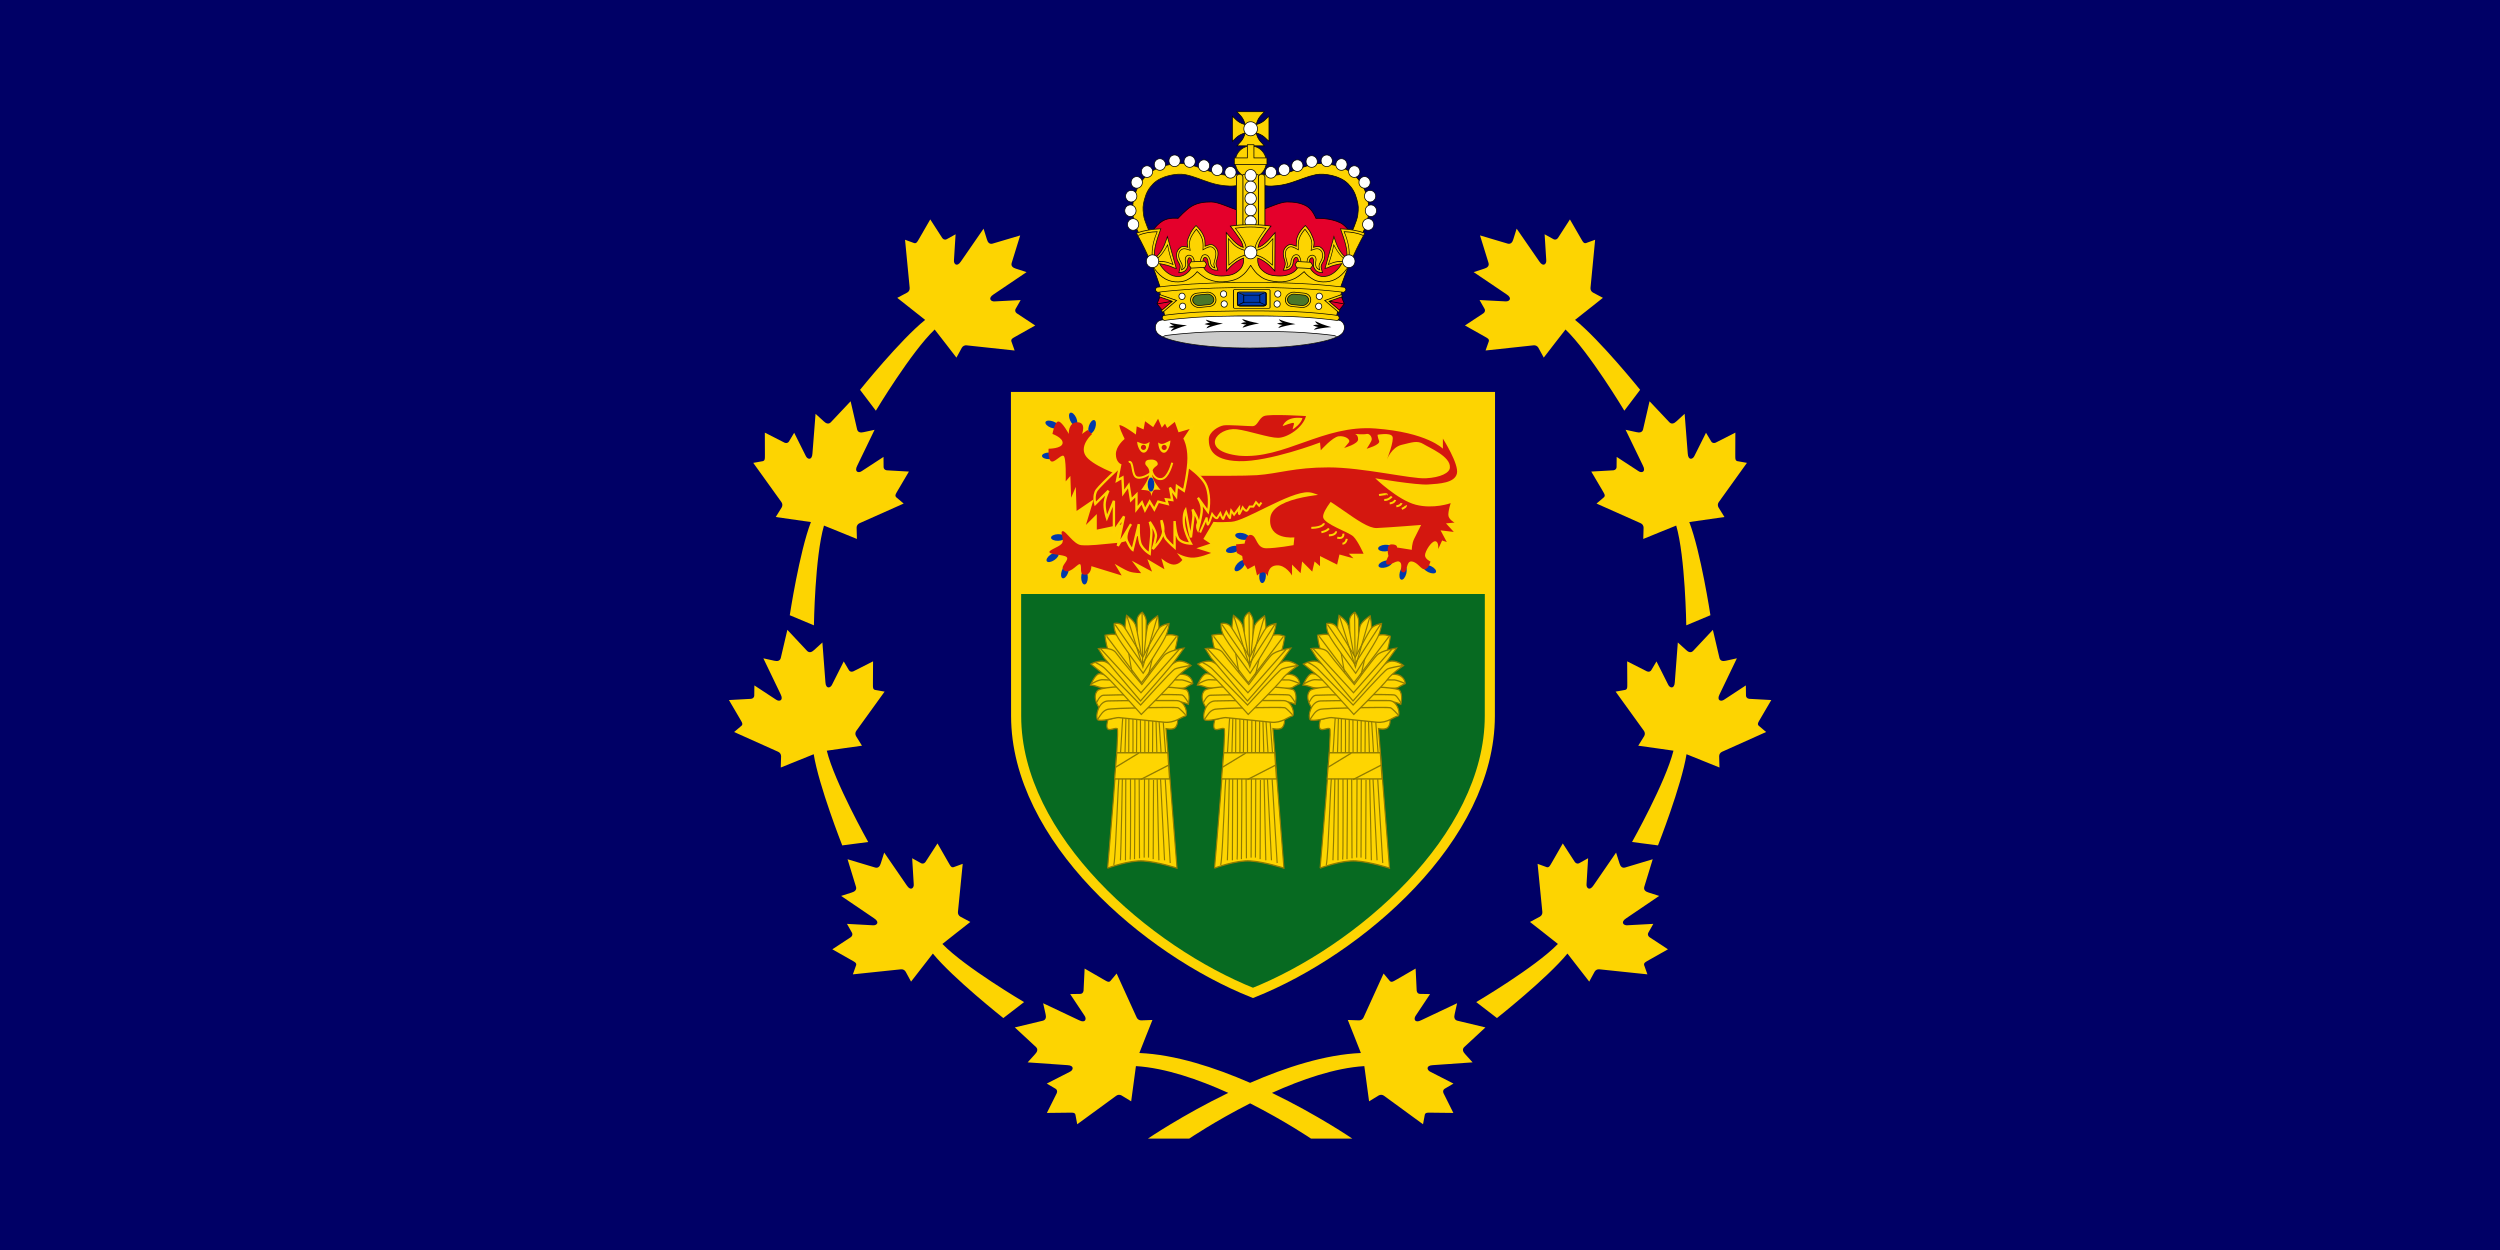
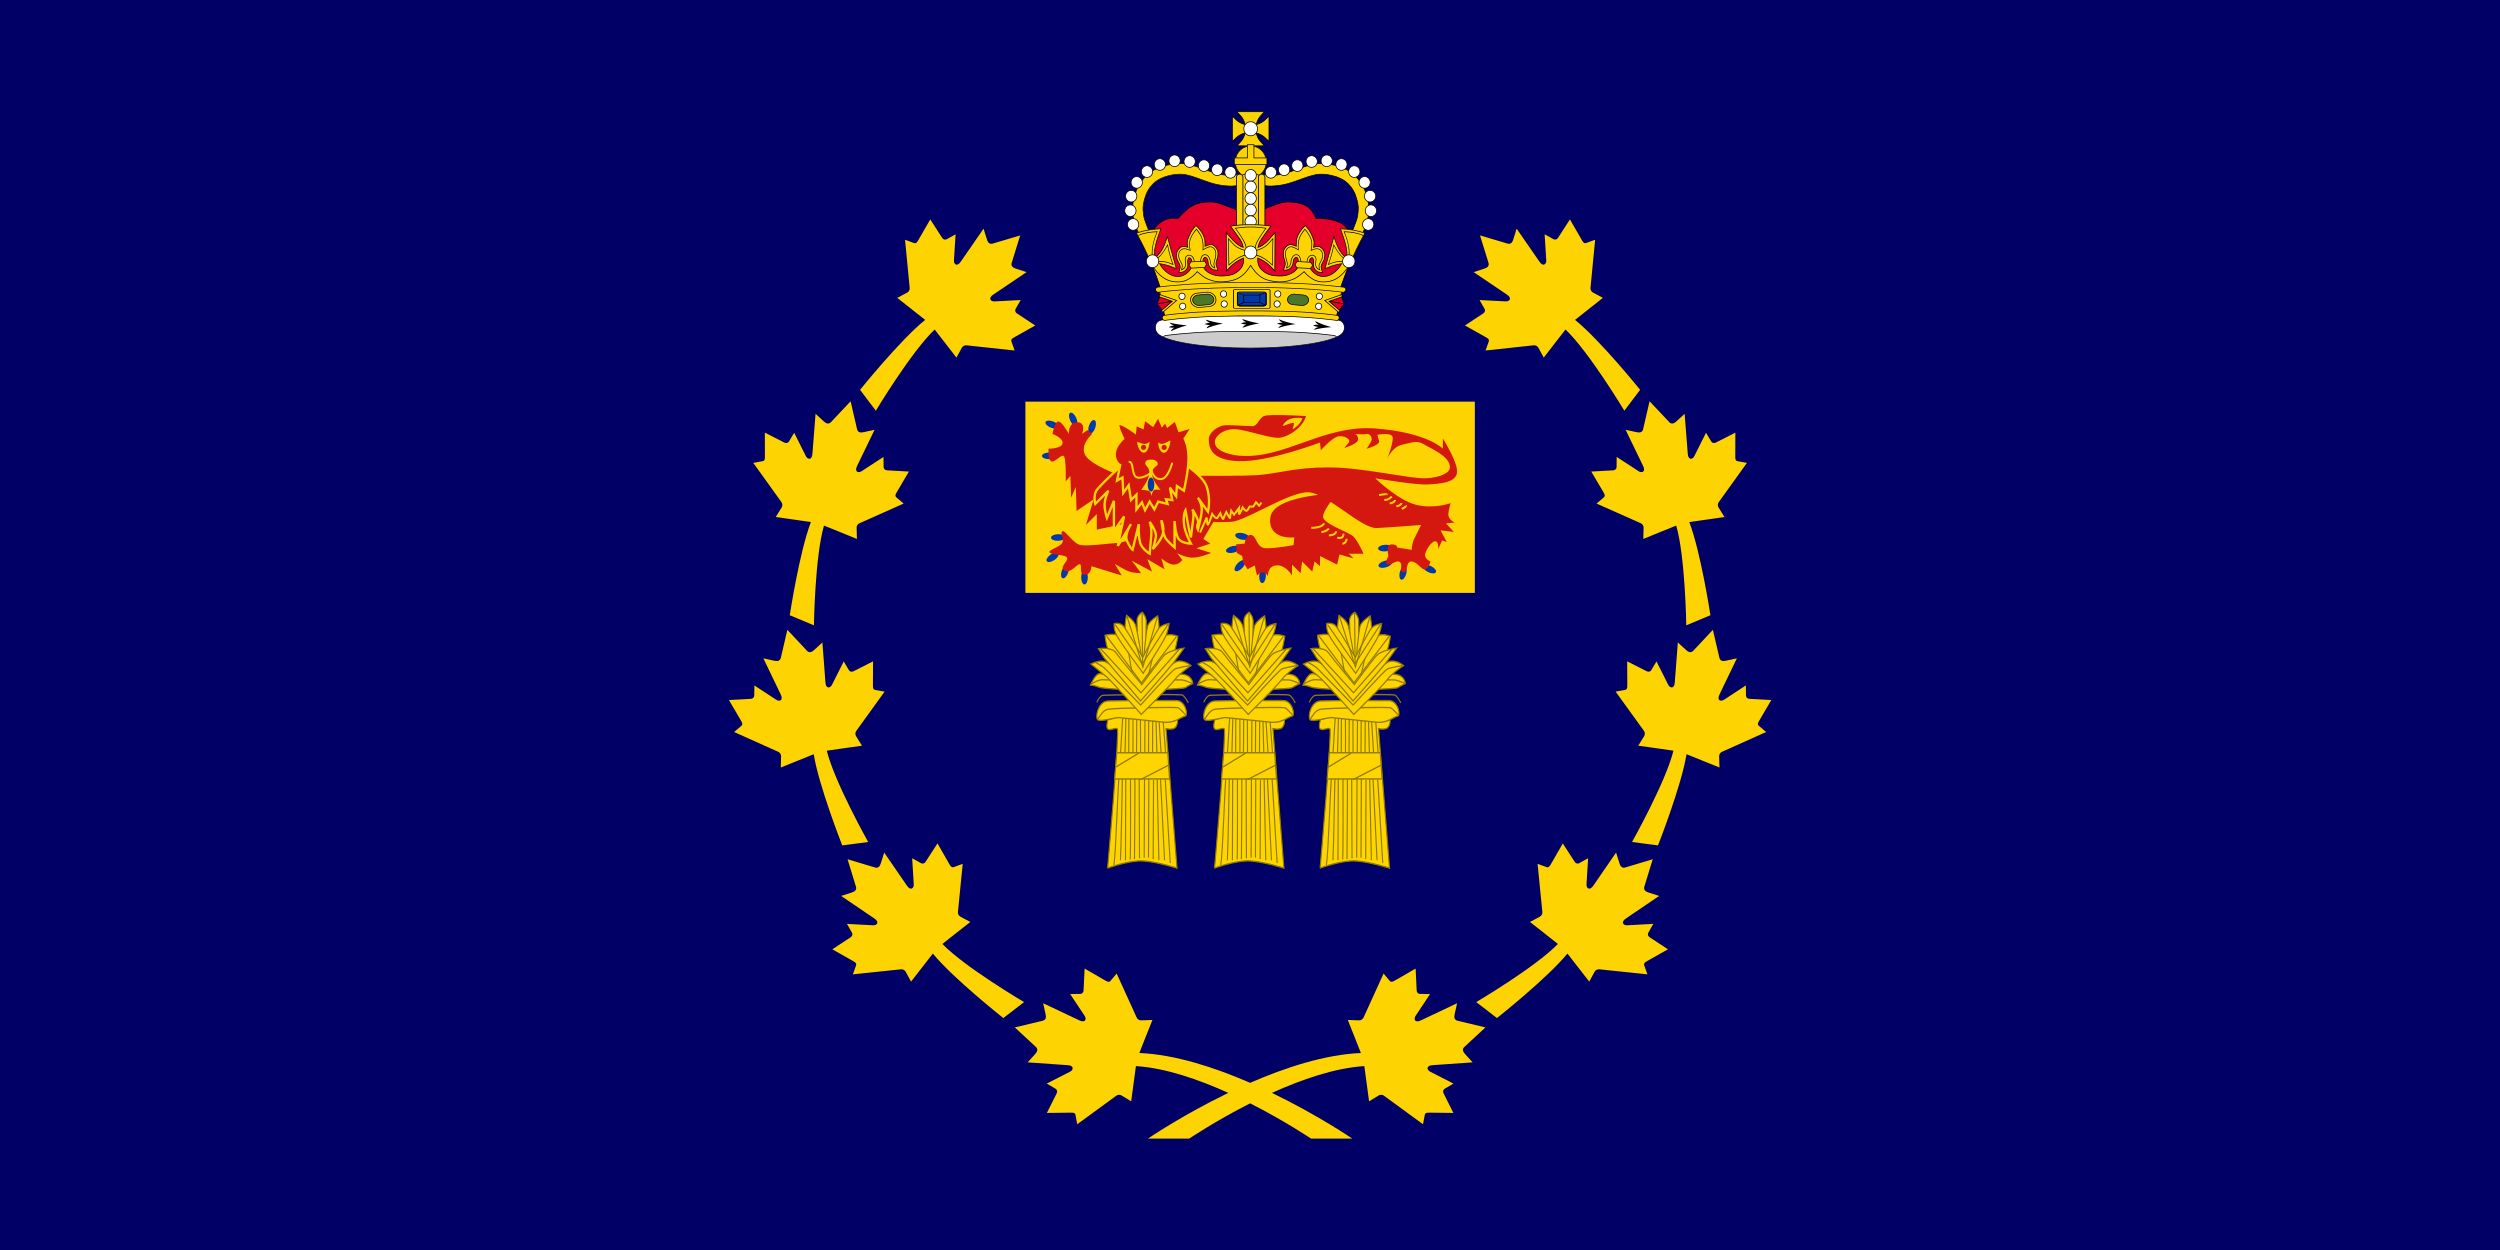
<svg xmlns="http://www.w3.org/2000/svg" xmlns:xlink="http://www.w3.org/1999/xlink" width="1200" height="600" version="1.1" viewBox="0 0 317.5 158.75">
  <rect x="0" y="0" width="317.5" height="158.75" fill="#333333" stroke="none" />
  <defs>
    <linearGradient id="linearGradient4460" x1="1800" x2="1800" y1="294.64" y2="733.51" gradientUnits="userSpaceOnUse">
      <stop stop-color="#fdd401" offset="0" />
      <stop stop-color="#fdd401" offset=".5" />
      <stop stop-color="#076a21" offset=".5" />
      <stop stop-color="#076a21" offset="1" />
    </linearGradient>
    <linearGradient id="linearGradient1462" x1="1800" x2="1800" y1="294.64" y2="733.51" gradientUnits="userSpaceOnUse" xlink:href="#linearGradient4460" />
  </defs>
  <g transform="matrix(1.172 0 0 1.172 7.1526e-7 2.0027e-6)">
    <rect x="-6.1035e-7" y="-1.709e-6" width="270.93" height="135.47" fill="#006" fill-rule="evenodd" stroke-width=".265" />
    <g transform="translate(-.006 -.8)">
      <g transform="matrix(.228 0 0 .215 -69.698 -4.344)">
        <g transform="matrix(.732 0 0 .788 103.75 -454.38)" stroke-width=".472">
          <path d="m1078.8 808.64c-9.002 0.106-18.004 0.284-26.935 0.851-6.592 0.496-14.106 1.063-20.52 1.985l-1.63 0.284c-4.04 0.78-4.607 5.6-2.481 8.222 4.324 5.423 29.948 9.64 60.215 9.64 30.231 0 55.856-4.218 60.179-9.64 2.127-2.623 1.559-7.443-2.481-8.222l-1.63-0.284c-6.379-0.921-13.928-1.488-20.52-1.985-8.931-0.567-17.933-0.744-26.935-0.851h-8.612z" fill="#fff" />
          <path d="m1093.5 813.82c-2.233-0.354-4.288-0.815-6.238-1.311-1.701-0.461-3.296-0.957-4.856-1.488 0.461 0.744 1.134 1.488 2.764 2.056-1.311-0.035-3.048 0.461-3.686 0.744 0.638 0.248 2.446 0.744 3.757 0.709-1.595 0.567-2.197 1.311-2.552 2.056 1.382-0.496 2.871-0.957 4.43-1.382 1.985-0.532 4.076-0.992 6.379-1.382zm-23.533 0.106c-2.233-0.284-4.288-0.673-6.238-1.134-1.737-0.39-3.367-0.851-4.891-1.347 0.425 0.744 1.134 1.453 2.8 1.985-1.347 0-3.048 0.567-3.65 0.851 0.638 0.248 2.445 0.673 3.757 0.603-1.559 0.603-2.162 1.382-2.516 2.127 1.382-0.532 2.835-1.063 4.395-1.524 1.985-0.603 4.076-1.099 6.344-1.559zm-23.356 1.134c-2.233-0.142-4.359-0.39-6.344-0.709-1.737-0.284-3.402-0.603-4.962-0.992 0.496 0.709 1.24 1.382 2.942 1.772-1.311 0.106-2.977 0.78-3.579 1.099 0.673 0.177 2.481 0.496 3.792 0.354-1.524 0.709-2.056 1.524-2.339 2.304 1.347-0.638 2.764-1.276 4.288-1.843 1.914-0.744 3.969-1.418 6.202-1.985zm70.422-0.78c-2.233 0.319-4.324 0.673-6.273 1.134-1.737 0.39-3.367 0.851-4.891 1.382 0.461-0.744 1.134-1.488 2.8-1.985-1.311-0.035-3.048-0.567-3.65-0.851 0.638-0.248 2.445-0.673 3.757-0.638-1.56-0.603-2.162-1.347-2.481-2.127 1.382 0.567 2.835 1.063 4.395 1.559 1.949 0.567 4.04 1.099 6.344 1.524zm23.285 1.949c-2.233 0.142-4.324 0.354-6.309 0.673-1.737 0.284-3.402 0.638-4.997 1.028 0.532-0.709 1.276-1.382 2.977-1.772-1.347-0.106-3.013-0.78-3.615-1.099 0.673-0.213 2.481-0.532 3.828-0.354-1.524-0.709-2.091-1.524-2.375-2.304 1.347 0.638 2.764 1.24 4.288 1.843 1.914 0.709 3.969 1.382 6.202 1.985z" />
          <path d="m1087.5 818.92c-36.079 0-57.947 2.091-56.139 3.686 12.653 5.281 37.568 6.982 56.139 7.017 18.536-0.035 43.451-1.737 56.104-7.017 1.808-1.595-20.06-3.686-56.104-3.686z" fill="#ccc" />
          <g fill="none" stroke="#000">
            <path d="m1143.5 822.71c0.319-0.851-1.099-1.099-2.587-1.276-5.777-0.744-12.192-1.24-17.898-1.666-8.931-0.567-17.933-0.744-26.935-0.851h-17.26c-9.002 0.106-18.004 0.284-26.935 0.851-5.706 0.425-12.121 0.921-17.898 1.666-1.488 0.177-2.906 0.425-2.587 1.276" />
            <path d="m1078.8 808.64c-9.002 0.106-18.004 0.284-26.935 0.851-6.592 0.496-14.106 1.063-20.52 1.985l-1.63 0.284c-4.04 0.78-4.607 5.6-2.481 8.222 4.324 5.423 29.948 9.64 60.215 9.64 30.231 0 55.856-4.218 60.179-9.64 2.127-2.623 1.559-7.443-2.481-8.222l-1.63-0.284c-6.379-0.921-13.928-1.488-20.52-1.985-8.931-0.567-17.933-0.744-26.935-0.851h-8.612z" />
          </g>
        </g>
        <g transform="matrix(.384 0 0 .413 778.82 -16.574)" stroke-width=".901">
          <g transform="matrix(.474 0 0 .5 -169.17 117.35)" stroke-width="1.851">
            <path d="m1219.6 702.3 17.558-48.601 7.092-20.121 17.575-10.352 17.8-38.344 8.385-10.028 1.294-35.329s-12.298-25.061-31.33-34.06c-27.225-12.874-64.179-11.103-64.179-11.103s-8.536-21.396-24.193-29.722c-15.657-8.326-33.042-10.333-51.289-10.333s-50.995 15.463-68.704 20.008c-9.207 2.363-29.998 10.333-29.998 10.333s-20.792-7.97-29.998-10.333c-17.709-4.545-50.457-20.008-68.704-20.008s-35.064 1.705-51.289 10.333c-15.089 8.024-35.803 29.722-35.803 29.722s-23.717-3.051-40.379 6.45c-20.783 11.851-35.428 36.778-35.428 36.778l1.435 38.601 3.273 14.755 13.43 14.63 17.507 29.548 12.543 29.142 13.425 38.035z" fill="#e4002b" fill-rule="evenodd" />
            <path d="m1219.6 702.3 17.558-48.601 7.092-20.121 17.575-10.352 17.8-38.344 8.385-10.028 1.294-35.329s-12.298-25.061-31.33-34.06c-27.225-12.874-64.179-11.103-64.179-11.103s-8.536-21.396-24.193-29.722c-15.657-8.326-33.042-10.333-51.289-10.333s-50.995 15.463-68.704 20.008c-9.207 2.363-29.998 10.333-29.998 10.333s-20.792-7.97-29.998-10.333c-17.709-4.545-50.457-20.008-68.704-20.008s-35.064 1.705-51.289 10.333c-15.089 8.024-35.803 29.722-35.803 29.722s-23.717-3.051-40.379 6.45c-20.783 11.851-35.428 36.778-35.428 36.778l1.435 38.601 3.273 14.755 13.43 14.63 17.507 29.548 12.543 29.142 13.425 38.035z" fill="none" stroke="#000" />
          </g>
          <g transform="translate(-146.06,85.977)" stroke-width=".901">
            <g transform="matrix(-1,0,0,1,923.9,0)">
              <path d="m358.41 213.62c-9.019 2.001-18.587 5.975-26.125 13.438-6.987 6.918-11.634 15.083-14.312 25-2.507 9.282-2.583 14.802-1.469 24.045 1.434 11.893 8.75 23.83 8.75 23.83l12.611-2.25s-7.599-16.016-8.454-23.111c-1.028-8.523-0.996-11.257 1.125-19.108 2.197-8.133 5.386-13.722 10.875-19.156 5.177-5.125 12.469-8.3 19.938-10.031 6.661-1.544 14.188-2.204 20.031-1 11.099 2.288 18.309 5.911 30.375 9.719 8.703 2.746 15.356 3.688 24.156 4.188 5.383 0.306 11.605-1.037 17.438-2.281s10.719-2.531 10.719-2.531l-3.281-12.594s-4.662 1.234-10.156 2.406-12.358 2.123-13.969 2.031c-8.297-0.471-13.168-1.163-20.969-3.625-11.169-3.524-19.074-7.432-31.688-10.062-8.499-1.773-17.217-0.765-25.594 1.094z" fill="#fdd401" />
              <path d="m358.41 213.62c-9.019 2.001-18.587 5.975-26.125 13.438-6.987 6.918-11.634 15.083-14.312 25-2.507 9.282-2.583 14.802-1.469 24.045 1.434 11.893 8.75 23.83 8.75 23.83l12.611-2.25s-7.599-16.016-8.454-23.111c-1.028-8.523-0.996-11.257 1.125-19.108 2.197-8.133 5.386-13.722 10.875-19.156 5.177-5.125 12.469-8.3 19.938-10.031 6.661-1.544 14.188-2.204 20.031-1 11.099 2.288 18.309 5.911 30.375 9.719 8.703 2.746 15.356 3.688 24.156 4.188 5.383 0.306 11.605-1.037 17.438-2.281s10.719-2.531 10.719-2.531l-3.281-12.594s-4.662 1.234-10.156 2.406-12.358 2.123-13.969 2.031c-8.297-0.471-13.168-1.163-20.969-3.625-11.169-3.524-19.074-7.432-31.688-10.062-8.499-1.773-17.217-0.765-25.594 1.094z" fill="none" stroke="#000" />
              <path d="m323.45 286a6.98 7.095 0 1 1-13.96 0 6.98 7.095 0 1 1 13.96 0zm-3.361-16.766a6.98 7.095 0 1 1-13.96 0 6.98 7.095 0 1 1 13.96 0zm1.014-17.736a6.98 7.095 0 1 1-13.96 0 6.98 7.095 0 1 1 13.96 0zm6.822-16.827a6.98 7.095 0 1 1-13.96 0 6.98 7.095 0 1 1 13.96 0zm12.734-13.189a6.98 7.095 0 1 1-13.96 0 6.98 7.095 0 1 1 13.96 0zm15.917-8.641a6.98 7.095 0 1 1-13.96 0 6.98 7.095 0 1 1 13.96 0zm18.191-4.548a6.98 7.095 0 1 1-13.96 0 6.98 7.095 0 1 1 13.96 0zm18.646 0.91a6.98 7.095 0 1 1-13.96 0 6.98 7.095 0 1 1 13.96 0zm50.48 13.188a6.98 7.095 0 1 1-13.96 0 6.98 7.095 0 1 1 13.96 0zm-32.744-8.186a6.98 7.095 0 1 1-13.96 0 6.98 7.095 0 1 1 13.96 0zm16.372 5.003a6.98 7.095 0 1 1-13.96 0 6.98 7.095 0 1 1 13.96 0z" fill="#fff" stroke="#000" />
            </g>
            <path d="m358.41 213.62c-9.019 2.001-18.587 5.975-26.125 13.438-6.987 6.918-11.634 15.083-14.312 25-2.507 9.282-2.583 14.802-1.469 24.045 1.434 11.893 8.75 23.83 8.75 23.83l12.611-2.25s-7.599-16.016-8.454-23.111c-1.028-8.523-0.996-11.257 1.125-19.108 2.197-8.133 5.386-13.722 10.875-19.156 5.177-5.125 12.469-8.3 19.938-10.031 6.661-1.544 14.188-2.204 20.031-1 11.099 2.288 18.309 5.911 30.375 9.719 8.703 2.746 15.356 3.688 24.156 4.188 5.383 0.306 11.605-1.037 17.438-2.281s10.719-2.531 10.719-2.531l-3.281-12.594s-4.662 1.234-10.156 2.406-12.358 2.123-13.969 2.031c-8.297-0.471-13.168-1.163-20.969-3.625-11.169-3.524-19.074-7.432-31.688-10.062-8.499-1.773-17.217-0.765-25.594 1.094z" fill="#ffc72c" />
            <path d="m358.41 213.62c-9.019 2.001-18.587 5.975-26.125 13.438-6.987 6.918-11.634 15.083-14.312 25-2.507 9.282-2.583 14.802-1.469 24.045 1.434 11.893 8.75 23.83 8.75 23.83l12.611-2.25s-7.599-16.016-8.454-23.111c-1.028-8.523-0.996-11.257 1.125-19.108 2.197-8.133 5.386-13.722 10.875-19.156 5.177-5.125 12.469-8.3 19.938-10.031 6.661-1.544 14.188-2.204 20.031-1 11.099 2.288 18.309 5.911 30.375 9.719 8.703 2.746 15.356 3.688 24.156 4.188 5.383 0.306 11.605-1.037 17.438-2.281s10.719-2.531 10.719-2.531l-3.281-12.594s-4.662 1.234-10.156 2.406-12.358 2.123-13.969 2.031c-8.297-0.471-13.168-1.163-20.969-3.625-11.169-3.524-19.074-7.432-31.688-10.062-8.499-1.773-17.217-0.765-25.594 1.094z" fill="#fdd401" stroke="#000" />
            <path d="m323.45 286a6.98 7.095 0 1 1-13.96 0 6.98 7.095 0 1 1 13.96 0zm-3.361-16.766a6.98 7.095 0 1 1-13.96 0 6.98 7.095 0 1 1 13.96 0zm1.014-17.736a6.98 7.095 0 1 1-13.96 0 6.98 7.095 0 1 1 13.96 0zm6.822-16.827a6.98 7.095 0 1 1-13.96 0 6.98 7.095 0 1 1 13.96 0zm12.734-13.189a6.98 7.095 0 1 1-13.96 0 6.98 7.095 0 1 1 13.96 0zm15.917-8.641a6.98 7.095 0 1 1-13.96 0 6.98 7.095 0 1 1 13.96 0zm18.191-4.548a6.98 7.095 0 1 1-13.96 0 6.98 7.095 0 1 1 13.96 0zm18.646 0.91a6.98 7.095 0 1 1-13.96 0 6.98 7.095 0 1 1 13.96 0zm50.48 13.188a6.98 7.095 0 1 1-13.96 0 6.98 7.095 0 1 1 13.96 0zm-32.744-8.186a6.98 7.095 0 1 1-13.96 0 6.98 7.095 0 1 1 13.96 0zm16.372 5.003a6.98 7.095 0 1 1-13.96 0 6.98 7.095 0 1 1 13.96 0z" fill="#fff" stroke="#000" />
          </g>
          <g stroke="#000" stroke-width=".901">
            <path d="m298.86 276.06c1.896-2.401 4.162-4.184 5.997-6.625 1.929-2.564 3.4-5.805 4.157-9.079-3.353 0.836-6.594 2.308-9.158 4.236-2.441 1.836-4.224 4.101-6.625 5.997v-30.747c2.401 1.896 4.184 4.162 6.625 5.997 2.564 1.929 5.805 3.4 9.158 4.236-0.756-3.273-2.228-6.514-4.157-9.079-1.836-2.441-4.101-4.224-5.997-6.625h34.064c-1.896 2.401-4.162 4.184-5.997 6.625-1.929 2.564-3.4 5.805-4.157 9.079 3.353-0.836 6.594-2.308 9.158-4.236 2.441-1.836 4.224-4.101 6.625-5.997v30.747c-2.401-1.896-4.184-4.162-6.625-5.997-2.564-1.929-5.805-3.4-9.158-4.236 0.756 3.273 2.228 6.514 4.157 9.079 1.836 2.441 4.101 4.224 5.997 6.625z" fill="#fdd401" />
            <path d="m324.34 255.22a8.446 8.585 0 1 1-16.892 0 8.446 8.585 0 1 1 16.892 0z" fill="#fff" />
          </g>
          <g transform="matrix(.943 0 0 .943 127.1 247.87)">
            <g transform="matrix(1.938,0,0,1.907,-5012.3,-1446.5)" stroke-width=".497">
              <path d="m2700.2 785.03a10.489 10.66 0 1 1-20.977 0 10.489 10.66 0 1 1 20.977 0z" fill="#ffc72c" />
              <path d="m2700.2 785.03a10.489 10.66 0 1 1-20.977 0 10.489 10.66 0 1 1 20.977 0z" fill="#fdd401" stroke="#000" />
            </g>
            <path d="m195.84 28.438v17.062h-17.062v8.688h42.812v-8.688h-17.094v-17.062z" fill="#ffc72c" stroke-width=".956" />
            <path d="m195.84 28.437v17.062h-17.062v8.688h42.812v-8.688h-17.094v-17.062z" fill="#fdd401" stroke="#000" stroke-width=".956" />
          </g>
          <rect x="303.23" y="310.54" width="25.322" height="71.72" ry="6.386" fill="#fdd401" fill-rule="evenodd" stroke-width=".901" />
          <rect x="303.23" y="310.54" width="25.322" height="71.72" ry="6.386" fill="none" stroke="#000" stroke-width=".901" />
          <g transform="translate(-182.47,-5.815)" stroke-width=".884">
            <g transform="matrix(1.147 0 0 .907 226.84 -537.15)">
              <rect x="221.33" y="941.22" width="7.041" height="79.256" ry="3.8" fill="#ffc72c" fill-rule="evenodd" />
              <path d="m224.85 941.22c1.95 0 3.52 1.695 3.52 3.8v71.656c0 2.105-1.57 3.8-3.52 3.8s-3.52-1.695-3.52-3.8v-71.656c0-2.105 1.57-3.8 3.52-3.8z" fill="#fdd401" stroke="#000" />
            </g>
            <g transform="matrix(1.147 0 0 .907 232.09 -537.15)">
              <rect x="240.49" y="941.22" width="7.041" height="79.256" ry="3.8" fill="#ffc72c" fill-rule="evenodd" />
              <rect x="240.49" y="941.22" width="7.041" height="79.256" ry="3.8" fill="#fdd401" stroke="#000" />
            </g>
          </g>
          <g fill="#fff" stroke="#000" stroke-width=".901">
            <path d="m322.87 312.07a6.98 7.095 0 1 1-13.96 0 6.98 7.095 0 1 1 13.96 0z" />
            <path d="m322.87 326.17a6.98 7.095 0 1 1-13.96 0 6.98 7.095 0 1 1 13.96 0z" />
            <path d="m322.87 340.3a6.98 7.095 0 1 1-13.96 0 6.98 7.095 0 1 1 13.96 0z" />
            <path d="m322.87 354.43a6.98 7.095 0 1 1-13.96 0 6.98 7.095 0 1 1 13.96 0z" />
            <path d="m322.87 368.56a6.98 7.095 0 1 1-13.96 0 6.98 7.095 0 1 1 13.96 0z" />
          </g>
          <g transform="translate(588.54,-673.55)" stroke-width=".901">
            <path d="m-147.29 1086.9c-6.72 15.023-12.101 29.69-17.375 44.782h-216.62c-5.098-14.589-10.297-30.282-16.708-44.782 0 0 13.482 18.865 23.578 23.427 5.608 2.534 12.623 3.289 18.421 1.228 7.641-2.717 17.807-16.579 17.807-16.579s9.141 10.698 15.351 13.509c5.829 2.638 12.644 2.745 19.035 2.456 5.655-0.256 11.92-0.469 16.579-3.684 7.055-4.869 14.123-21.491 14.123-21.491s6.838 13.078 12.281 17.807c4.491 3.902 10.131 6.816 15.965 7.982 5.834 1.167 12.21 0.79 17.807-1.228 7.588-2.736 19.649-14.123 19.649-14.123s8.302 10.296 14.123 12.895c5.635 2.515 12.414 3.256 18.421 1.842 6.357-1.496 11.698-6.1 16.579-10.439 4.357-3.872 10.988-13.602 10.988-13.602z" fill="#fdd401" />
            <path d="m-147.29 1086.9c-6.72 15.023-12.101 29.69-17.375 44.782h-216.62c-5.098-14.589-10.297-30.282-16.708-44.782 0 0 13.482 18.865 23.578 23.427 5.608 2.534 12.623 3.289 18.421 1.228 7.641-2.717 17.807-16.579 17.807-16.579s9.141 10.698 15.351 13.509c5.829 2.638 12.644 2.745 19.035 2.456 5.655-0.256 11.92-0.469 16.579-3.684 7.055-4.869 14.123-21.491 14.123-21.491s6.838 13.078 12.281 17.807c4.491 3.902 10.131 6.816 15.965 7.982 5.834 1.167 12.21 0.79 17.807-1.228 7.588-2.736 19.649-14.123 19.649-14.123s8.302 10.296 14.123 12.895c5.635 2.515 12.414 3.256 18.421 1.842 6.357-1.496 11.698-6.1 16.579-10.439 4.357-3.872 10.988-13.602 10.988-13.602z" fill="none" stroke="#000" />
            <g fill="#fdd401">
              <path d="m-272.65 1095.5s-4.939 7.603-7.977 10.201c-4.218 3.608-6.992 5.781-12.411 7.489-5.409 1.705-12.953 2.664-18.616 2.354-5.477-0.3-11.112-1.888-16.048-4.279-4.291-2.079-11.127-8.131-11.127-8.131-3.323 4.312-7.555 7.34-11.583 9.579-5.151 2.862-10.24 3.12-15.586 2.832-10.867-0.586-21.005-7.374-29.137-21.138-5.273-12.47-11.338-25.099-18.912-38.342 8.729-3.09 18.903-4.736 30.187-5.271-4.589 12.931-9.35 25.528-7.666 35.936 9.481-7.101 12.547-16.767 15.812-26.354l11.021 38.812c-6.689-1.173-3.132-2.555-20.698-5.885 3.52 6.637 11.578 14.832 20.462 15.639 5.974 0.542 10.31-1.303 14.107-4.596 2.728-2.366 5.215-5.495 5.182-9.02-0.019-2.019-0.037-4.037-0.056-6.056-0.012-1.297-1.613-3.132-2.909-3.151-1.236-0.017-1.578 1.988-1.908 3.179-0.66 2.383 0.665 5.037 0 7.419-0.734 2.626-2.141 4.699-4.451 6.147-1.924 1.206-6.571 1.484-6.571 1.484l1.484-5.723c1.047-4.037-2.872-7.171-3.815-11.234-0.607-2.615-0.941-5.54 0-8.054 1.018-2.72 3.079-5.367 5.723-6.571 0.965-0.439 2.122-0.499 3.179-0.424 1.495 0.106 4.451 1.06 4.451 1.06s-0.848-4.091-0.636-6.571c0.258-3.007 2.805-8.578 4.239-11.234 2.381-4.41 6.168-8.383 6.6-8.81 0.415 0.417 4.52 4.238 7.202 8.471 1.615 2.55 3.272 6.234 3.739 9.216 0.384 2.459 0.247 7.659 0.247 7.659s4.366-1.793 5.85-2.003c1.049-0.148 2.208-0.169 3.201 0.202 2.721 1.016 4.961 3.514 6.166 6.157 1.114 2.443 0.984 5.384 0.56 8.035-0.658 4.119-3.078 7.305-1.753 11.26l1.878 5.606s-4.654 0.046-6.658-1.023c-2.405-1.283-3.954-3.254-4.868-5.822-0.829-2.33-0.348-5.183-1.788-7.189-0.637-0.888-1.528-1.871-2.76-1.767-1.292 0.108-2.2 2.22-2.254 3.516l-0.229 5.451c-0.07 1.675 0.693 3.416 1.59 4.771 2.197 3.32 5.468 5.335 9.158 6.83 3.997 1.62 7.601 2.242 11.913 2.293 3.597 0.042 9.85-0.547 13.258-1.699 4.199-1.419 6.669-3.221 9.918-6.236 1.831-1.7 3.055-4.168 3.86-6.533 0.928-2.724 0.594-7.424 0.594-7.424-4.178 1.584-7.811 3.713-11.086 6.201-3.701 2.812-6.943 6.081-9.998 9.538l-0.297-46.919c4.353 4.802 7.517 9.102 11.87 12.718 3.665 3.045 5.549 4.207 9.214 5.396-1.047-3.774-1.401-6.064-4.103-9.838-3.747-5.233-7.396-10.852-11.932-16.086 8.353-1.391 16.702-1.766 25.167-1.766 8.465 0 16.813 0.375 25.167 1.766-4.537 5.233-8.186 10.852-11.932 16.086-2.702 3.774-3.056 6.064-4.103 9.838 3.665-1.189 5.549-2.351 9.214-5.396 4.353-3.616 7.517-7.917 11.87-12.718l-0.297 46.919c-3.055-3.457-6.298-6.726-9.998-9.538-3.274-2.488-6.907-4.617-11.086-6.201 0 0-0.334 4.7 0.594 7.424 0.806 2.365 2.029 4.833 3.86 6.533 3.248 3.015 5.718 4.817 9.918 6.236 3.408 1.152 9.661 1.741 13.258 1.699 4.312-0.05 7.917-0.673 11.913-2.293 3.69-1.495 6.96-3.51 9.158-6.83 0.897-1.355 1.66-3.096 1.59-4.771l-0.229-5.451c-0.054-1.296-0.962-3.408-2.254-3.516-1.232-0.103-2.123 0.88-2.76 1.767-1.44 2.006-0.958 4.859-1.788 7.189-0.914 2.568-2.463 4.539-4.868 5.822-2.003 1.069-6.658 1.023-6.658 1.023l1.878-5.606c1.325-3.955-1.095-7.141-1.753-11.26-0.424-2.651-0.554-5.592 0.56-8.035 1.205-2.643 3.445-5.14 6.166-6.157 0.993-0.371 2.152-0.35 3.201-0.202 1.484 0.21 5.85 2.003 5.85 2.003s-0.138-5.2 0.247-7.659c0.466-2.982 2.123-6.666 3.739-9.216 2.683-4.234 6.787-8.054 7.202-8.471 0.432 0.427 4.219 4.4 6.6 8.81 1.434 2.656 3.982 8.226 4.239 11.234 0.212 2.48-0.636 6.571-0.636 6.571s2.956-0.954 4.451-1.06c1.057-0.075 2.215-0.015 3.179 0.424 2.644 1.203 4.704 3.851 5.723 6.571 0.941 2.514 0.607 5.439 0 8.054-0.943 4.063-4.862 7.196-3.815 11.234l1.484 5.723s-4.646-0.278-6.571-1.484c-2.31-1.447-3.718-3.521-4.451-6.147-0.665-2.382 0.66-5.035 0-7.419-0.33-1.191-0.672-3.197-1.908-3.179-1.297 0.018-2.897 1.854-2.909 3.151-0.019 2.019-0.037 4.037-0.056 6.056-0.033 3.525 2.455 6.654 5.182 9.02 3.797 3.293 8.133 5.139 14.107 4.596 8.884-0.807 16.942-9.002 20.462-15.639-17.566 3.33-14.009 4.712-20.698 5.885l11.021-38.812c3.265 9.587 6.331 19.253 15.812 26.354 1.684-10.409-3.077-23.006-7.666-35.936 11.284 0.535 21.457 2.181 30.187 5.271-7.574 13.242-13.639 25.871-18.912 38.342-8.132 13.764-18.27 20.552-29.137 21.138-5.346 0.288-10.435 0.03-15.586-2.832-4.028-2.238-8.259-5.267-11.583-9.579 0 0-6.836 6.052-11.127 8.131-4.936 2.392-10.571 3.979-16.048 4.279-5.663 0.31-13.207-0.649-18.616-2.354-5.418-1.708-8.193-3.881-12.411-7.489-3.037-2.598-7.977-10.201-7.977-10.201z" />
              <path d="m-365.99 1115.5c-10.867-0.586-21.005-7.374-29.137-21.138-5.273-12.47-11.338-25.099-18.912-38.342 8.729-3.09 18.903-4.736 30.187-5.271-4.589 12.931-9.35 25.528-7.666 35.936 9.481-7.101 12.547-16.767 15.812-26.354l11.021 38.812c-6.689-1.173-3.132-2.555-20.698-5.885 3.52 6.637 11.578 14.832 20.462 15.639zm185.62-6.601c8.884-0.807 16.942-9.002 20.462-15.639-17.566 3.33-14.009 4.712-20.698 5.885l11.021-38.812c3.265 9.587 6.331 19.253 15.812 26.354 1.684-10.409-3.077-23.006-7.666-35.936 11.284 0.535 21.457 2.181 30.187 5.271-7.574 13.242-13.639 25.871-18.912 38.342-8.132 13.764-18.27 20.552-29.137 21.138l-0.208 0.384z" />
              <path d="m-311.65 1115.5c-5.477-0.3-11.112-1.888-16.048-4.279-4.291-2.079-11.127-8.131-11.127-8.131-3.323 4.312-7.555 7.34-11.583 9.579-5.151 2.862-10.24 3.12-15.586 2.832l-0.188 1.873 1.256-8.474c5.974 0.542 10.31-1.303 14.107-4.596 2.728-2.366 5.215-5.495 5.182-9.02-0.019-2.019-0.037-4.037-0.056-6.056-0.012-1.297-1.613-3.132-2.909-3.151-1.236-0.017-1.578 1.988-1.908 3.179-0.66 2.383 0.665 5.037 0 7.419-0.734 2.626-2.141 4.699-4.451 6.147-1.924 1.206-6.571 1.484-6.571 1.484l1.484-5.723c1.047-4.037-2.872-7.171-3.815-11.234-0.607-2.615-0.941-5.54 0-8.054 1.018-2.72 3.079-5.367 5.723-6.571 0.965-0.439 2.122-0.499 3.179-0.424 1.495 0.106 4.451 1.06 4.451 1.06s-0.848-4.091-0.636-6.571c0.258-3.007 2.805-8.578 4.239-11.234 2.381-4.41 6.168-8.383 6.6-8.81 0.415 0.417 4.52 4.238 7.202 8.471 1.615 2.55 3.272 6.234 3.739 9.216 0.384 2.459 0.247 7.659 0.247 7.659s4.366-1.793 5.85-2.003c1.049-0.148 2.208-0.169 3.201 0.202 2.721 1.016 4.961 3.514 6.166 6.157 1.114 2.443 0.984 5.384 0.56 8.035-0.658 4.119-3.078 7.305-1.753 11.26l1.878 5.606s-4.654 0.046-6.658-1.023c-2.405-1.283-3.954-3.254-4.868-5.822-0.829-2.33-0.348-5.183-1.788-7.189-0.637-0.888-1.528-1.871-2.76-1.767-1.292 0.108-2.2 2.22-2.254 3.516l-0.229 5.451c-0.07 1.675 0.693 3.416 1.59 4.771 2.197 3.32 5.468 5.335 9.158 6.83 3.997 1.62 7.601 2.242 11.913 2.293z" />
            </g>
            <path d="m-272.66 1048.2v0.011c-7.864 0-12.852 0.833-18.952 1.465l-0.709 0.077 0.425 0.571h-6e-3c7.07 9.553 10.181 14.772 11.707 18.373 1.303 3.074 1.524 5.137 1.998 7.683l0.118 0.62-0.626-0.11c-4.364-0.772-9.036-2.955-11.482-4.632-3.937-2.697-6.423-6.357-9.686-9.648l-0.721-0.719 0.03 1.026 0.532 32.192 0.018 0.834 0.65-0.516c3.553-2.826 6.61-5.757 10.862-8.281 2.642-1.568 5.868-2.938 9.869-4.072l1.477-1.032v-0.28l-0.52 0.121h-6e-3c-4.712 1.182-8.27 2.774-11.252 4.544-3.771 2.239-6.6 4.754-9.568 7.211l-0.703 0.576-0.532-30.227 0.78 0.862c2.533 2.8 4.907 5.745 8.327 8.089 2.792 1.913 8.123 4.468 13.019 5.021l0.585 0.06-0.124-0.565h6e-3c-0.715-3.224-0.685-5.373-2.257-9.082-1.488-3.51-4.669-8.677-11.016-17.347l-0.443-0.609 0.751-0.088c5.486-0.606 10.272-1.279 17.451-1.279 7.182 0 11.999 0.672 17.487 1.279l0.751 0.088-0.443 0.609c-6.346 8.67-9.528 13.837-11.016 17.347-1.572 3.709-1.543 5.854-2.257 9.077l-0.118 0.565 0.579-0.06c4.897-0.552 10.232-3.108 13.025-5.021 3.433-2.352 5.781-5.306 8.327-8.117l0.786-0.867-0.538 30.293-0.703-0.576c-2.982-2.467-5.783-4.997-9.568-7.244-2.982-1.77-6.574-3.362-11.287-4.544l-0.508-0.121-6e-3 0.285 1.501 1.048c4 1.114 7.231 2.481 9.875 4.05 4.251 2.523 7.271 5.452 10.821 8.276h6e-3l0.668 0.516v-0.834l0.561-32.186 0.012-1.032-0.703 0.719c-3.264 3.292-5.786 6.951-9.721 9.648-2.444 1.675-7.085 3.894-11.453 4.665l-0.621 0.11 0.118-0.626c0.476-2.555 0.653-4.623 1.962-7.71 1.527-3.603 4.674-8.822 11.742-18.373l0.42-0.571-0.739-0.077c-6.1-0.632-11.094-1.465-18.958-1.465zm-67.216 2.535-0.307 0.318h-6e-3c-1.629 1.755-2.78 3.699-3.829 5.17-1.944 2.725-3.11 5.125-3.818 7.315-1.519 4.703-0.966 7.852-0.236 12.265l0.13 0.785-0.733-0.313c-0.588-0.248-0.734-0.357-1.708-0.67-1.745-0.561-3.849-1.069-5.567-0.741-1.779 0.34-3.413 1.445-4.521 2.843-1.084 1.367-1.569 3.151-1.69 4.824-0.15 2.065 0.31 4.198 1.152 6.07 0.875 1.945 2.065 3.532 2.848 5.384 0.411 0.972 0.58 2.083 0.437 3.106-0.103 0.738-0.333 1.661-0.538 2.409-0.102 0.374-0.201 0.702-0.272 0.938-0.071 0.236-0.095 0.247-0.095 0.247v0.071l-0.278 0.84 0.792-0.263c2.497-0.847 4.08-2.344 4.864-4.22 0.786-1.883 0.795-4.119 0.319-6.558-0.26-1.332-0.425-2.704-0.018-3.885 0.339-0.986 0.603-1.523 0.975-1.91 0.369-0.384 0.848-0.632 1.655-1.026 0.919-0.449 2.158-0.361 3.185 0.011 0.889 0.322 1.726 1.03 2.417 1.844 0.608 0.716 1.014 1.507 1.253 2.256h0.106l0.053 0.291c2e-3 0.01 0.011 0.01 0.012 0.016l6e-3 0.049v0.044c7e-3 0.039 0.017 0.065 0.035 0.17 0.023 0.131 0.051 0.319 0.089 0.549 0.075 0.459 0.172 1.091 0.266 1.784 0.169 1.25 0.289 2.625 0.272 3.693l1.081 0.192c-0.243-2.748-0.944-6.591-0.946-6.602-0.448-2.025-2.228-4.276-4.379-5.054-1.179-0.427-2.615-0.577-3.818 0.011-0.822 0.402-1.395 0.688-1.879 1.191-0.481 0.5-0.825 1.181-1.182 2.217-0.492 1.428-0.279 2.963-0.012 4.335 0.457 2.344 0.418 4.431-0.278 6.097-0.505 1.209-1.482 2.095-2.712 2.832l-0.94 0.565 0.295-1.059c0.225-0.801 0.375-1.142 0.49-1.976 0.167-1.199-0.038-2.454-0.502-3.551-0.834-1.971-2.016-3.557-2.842-5.395-0.789-1.754-1.238-3.739-1.099-5.647 0.114-1.563 0.566-3.189 1.501-4.368 0.991-1.25 2.496-2.268 4.042-2.563 1.434-0.274 3.466 0.193 5.153 0.735 1.681 0.54 2.984 1.141 2.984 1.141h6e-3l0.703 0.335-0.13-0.774h-6e-3c-0.857-5.345-1.597-8.204 0.047-13.297 0.679-2.103 1.785-4.418 3.688-7.085 0.91-1.275 1.965-2.81 3.144-4.242l0.325-0.401 0.343 0.39c3.057 3.481 5.197 7.021 6.424 10.614 1.356 3.972 1.368 9.139 1.058 13.292v0.011l-0.047 0.823 0.691-0.417s1.582-0.988 3.54-1.926c0.984-0.471 2.082-0.913 3.067-1.229 0.986-0.317 1.83-0.523 2.476-0.467 1.995 0.175 3.392 1.172 4.651 2.788 1.091 1.401 1.342 2.686 1.554 4.533 0.15 1.299-0.194 3.449-0.378 4.857-0.233 1.782-1.174 3.499-1.436 5.499-0.099 0.751-0.318 1.317-0.473 1.954-0.155 0.638-0.261 1.344-0.095 2.184 0.118 0.594 0.302 1.035 0.556 1.827l0.307 0.971-0.916-0.445c-0.46-0.223-0.801-0.33-1.129-0.565-1.081-0.776-1.462-2.054-2.057-3.468-0.356-0.846-0.396-1.612-0.437-2.431-0.042-0.82-0.084-1.714-0.473-2.705-0.714-1.822-1.53-3.881-3.25-5.115-1.397-1.002-3.287-1.29-4.929-0.785-0.952 0.293-1.657 0.877-2.151 1.559-0.502 0.693-0.828 1.48-1.212 2.305-0.441 0.95-0.737 2.487-0.963 3.852-0.113 0.681-0.207 1.314-0.272 1.773-0.033 0.229-0.054 0.414-0.071 0.543-0.017 0.13-0.024 0.148-0.024 0.148v0.082l0.018 0.099 0.928 3.441 0.1 0.011 0.686-0.253-0.892-3.348 6e-3 -0.082c0.016-0.143 0.109-1.041 0.313-2.272 0.222-1.342 0.556-2.883 0.91-3.644 0.388-0.835 0.743-1.578 1.17-2.168 0.421-0.581 0.931-1.021 1.696-1.257 1.371-0.422 3.029-0.178 4.196 0.658 1.457 1.045 2.284 2.941 2.996 4.758 0.336 0.858 0.36 1.632 0.402 2.453 0.042 0.827 0.09 1.713 0.502 2.695 0.568 1.351 0.99 2.839 2.346 3.814 1.005 0.722 2.996 1.509 2.996 1.509h6e-3l0.839 0.351-0.29-0.867s-0.872-2.562-1.076-3.589c-0.138-0.697-0.079-1.254 0.065-1.844 0.144-0.589 0.351-1.21 0.461-2.047 0.234-1.787 1.204-3.503 1.466-5.499 0.182-1.387 0.553-3.53 0.378-5.049-0.217-1.882-0.517-3.415-1.726-4.966-1.347-1.729-2.992-2.889-5.224-3.084-1.683-0.147-3.949 0.805-5.957 1.767-1.282 0.614-1.648 0.884-2.317 1.268l-0.697 0.401 0.041-0.801c0.21-3.937 0.136-8.463-1.135-12.183-1.361-3.986-3.694-7.919-7.251-11.75l-0.301-0.318zm134.47 0-0.307 0.324c-3.556 3.829-5.891 7.759-7.251 11.744-1.27 3.721-1.339 8.241-1.129 12.178l0.041 0.807-0.697-0.401c-0.669-0.383-1.035-0.653-2.317-1.268-2.008-0.962-4.274-1.92-5.957-1.773-2.232 0.196-3.877 1.356-5.224 3.084-1.209 1.552-1.509 3.09-1.726 4.972-0.176 1.524 0.162 3.668 0.343 5.049 0.261 1.996 1.237 3.712 1.472 5.499 0.108 0.828 0.343 1.443 0.49 2.047 0.144 0.59 0.203 1.147 0.065 1.844-0.203 1.027-1.076 3.589-1.076 3.589l-0.307 0.862 0.851-0.351h6e-3s1.991-0.787 2.996-1.509c1.357-0.975 1.784-2.463 2.352-3.814 0.413-0.982 0.46-1.868 0.502-2.695 0.042-0.822 0.065-1.589 0.402-2.448 0.711-1.813 1.507-3.716 2.967-4.763 1.17-0.84 2.852-1.076 4.225-0.653 0.765 0.236 1.275 0.676 1.696 1.257 0.427 0.589 0.776 1.327 1.164 2.162 0.359 0.772 0.659 2.308 0.881 3.644 0.212 1.28 0.335 2.24 0.349 2.365l6e-3 0.093-1.135 3.737 0.786 0.181 1.17-3.88 6e-3 -0.044-0.012-0.06-6e-3 -0.028s-0.118-1.152-0.343-2.508c-0.226-1.365-0.522-2.903-0.963-3.853-0.38-0.817-0.729-1.606-1.235-2.305-0.498-0.688-1.171-1.266-2.122-1.559-1.641-0.505-3.531-0.218-4.929 0.785-1.72 1.234-2.536 3.292-3.25 5.115-0.389 0.992-0.431 1.885-0.473 2.705-0.042 0.83-0.121 1.595-0.473 2.431-0.595 1.414-0.97 2.686-2.051 3.463-0.328 0.235-0.669 0.347-1.129 0.571l-0.916 0.45 0.307-0.977c0.253-0.792 0.432-1.228 0.55-1.822 0.168-0.85 0.093-1.565-0.059-2.19-0.155-0.636-0.38-1.202-0.479-1.954-0.261-1.995-1.231-3.712-1.466-5.499-0.185-1.414-0.491-3.565-0.343-4.857 0.213-1.847 0.463-3.132 1.554-4.533 1.259-1.616 2.656-2.619 4.651-2.793 0.645-0.056 1.486 0.155 2.464 0.472 0.978 0.317 2.06 0.758 3.043 1.229 1.955 0.937 3.567 1.926 3.569 1.926h6e-3l0.674 0.406-0.059-0.812c-0.311-4.156-0.275-9.33 1.081-13.303 1.227-3.593 3.372-7.132 6.43-10.614l0.343-0.39 0.325 0.401c1.18 1.434 2.208 2.971 3.114 4.242 1.901 2.665 3.037 4.978 3.717 7.085 1.645 5.094 0.868 7.959 0.012 13.303h6e-3l-0.124 0.779 0.721-0.34s1.278-0.606 2.961-1.147c1.689-0.543 3.747-1.004 5.183-0.73 1.547 0.296 3.025 1.317 4.013 2.563 0.935 1.179 1.387 2.805 1.501 4.368 0.138 1.903-0.279 3.889-1.07 5.647-0.827 1.837-2.008 3.429-2.842 5.4-0.464 1.097-0.669 2.346-0.502 3.545 0.116 0.834 0.265 1.175 0.49 1.976l0.295 1.059-0.946-0.565c-1.228-0.735-2.229-1.617-2.736-2.832-0.696-1.667-0.735-3.753-0.278-6.097 0.268-1.372 0.48-2.907-0.012-4.335-0.359-1.044-0.677-1.723-1.152-2.217-0.478-0.497-1.083-0.787-1.909-1.191-1.205-0.59-2.607-0.439-3.788-0.011-2.152 0.779-3.961 3.039-4.409 5.06-3e-3 0.014-0.463 2.825-0.597 5.224 0.68-1.471 1.212-3.2 1.424-5.054 0.102-0.89 0.656-1.815 1.371-2.629 0.715-0.814 1.594-1.508 2.476-1.827 1.025-0.371 2.241-0.464 3.156-0.016 0.803 0.393 1.304 0.637 1.684 1.032 0.372 0.386 0.636 0.924 0.975 1.91 0.407 1.182 0.242 2.548-0.018 3.88-0.476 2.439-0.467 4.681 0.319 6.564 0.783 1.875 2.364 3.373 4.858 4.22h6e-3l0.792 0.258-0.254-0.768s-0.751-2.249-0.957-3.732c-0.144-1.033 0.059-2.142 0.467-3.106 0.784-1.852 1.973-3.439 2.848-5.384 0.842-1.871 1.302-4.005 1.152-6.07-0.122-1.673-0.606-3.457-1.69-4.824-1.108-1.398-2.742-2.503-4.521-2.843-1.718-0.328-3.822 0.18-5.567 0.741-0.965 0.31-1.125 0.422-1.714 0.669l-0.727 0.307 0.124-0.779c0.729-4.414 1.288-7.562-0.23-12.265-0.706-2.187-1.902-4.588-3.847-7.315-1.052-1.475-2.176-3.421-3.806-5.175l-0.307-0.318zm-182.3 3.145-0.65 0.038c-7.838 0.343-15.73 1.237-23.621 4.654l0.337 0.763c7.324-3.167 14.662-4.064 22.025-4.445l0.691-0.038-0.266 0.642c-6.641 16.042-6.504 26.75-4.94 34.81l0.089 0.521 0.485-0.214c5.226-2.396 10.748-6.177 17.333-18l0.579-1.043 0.23 1.169c1.326 6.681 3.194 13.349 5.638 20.025l0.349 0.949-0.928-0.395c-6.035-2.551-12.352-4.184-19.194-2.019h-6e-3l-0.449 0.154 0.154 0.307 1.69 0.126c6.775-1.732 13.055 0.097 19.189 2.881l0.91 0.422-0.343-0.933c-3.016-7.922-5.247-15.846-6.678-23.762l-0.213-1.191-0.567 1.065c-6.592 12.569-11.877 16.41-17.008 18.906l-0.526 0.258-0.095-0.576c-1.391-8.04-1.348-18.506 5.526-34.464l0.26-0.609zm230.12 0 0.272 0.604h6e-3c6.875 15.96 6.887 26.43 5.496 34.469l-0.1 0.571-0.526-0.253c-5.13-2.496-10.383-6.341-16.972-18.906l-0.561-1.065-0.213 1.185c-1.43 7.917-3.662 15.846-6.678 23.768h-6e-3l-0.355 0.922 0.892-0.417c6.173-2.801 12.499-4.655 19.324-2.865l0.065 0.016 0.077 0.049 1.483-0.28 0.118-0.236-0.455-0.148c-6.845-2.167-13.164-0.538-19.2 2.014l-0.928 0.395 0.349-0.944c2.448-6.688 4.312-13.37 5.638-20.064l0.23-1.169 0.579 1.043c6.593 11.846 12.103 15.636 17.333 18.033l0.467 0.214 0.112-0.521c1.564-8.06 1.694-18.773-4.946-34.815l-0.266-0.637 0.691 0.033c7.354 0.382 14.709 1.282 22.025 4.445l0.331-0.757c-7.89-3.417-15.776-4.316-23.615-4.659l-0.668-0.027z" />
            <path d="m-272.65 1095.5s-4.939 7.603-7.977 10.201c-4.218 3.608-6.992 5.781-12.411 7.489-5.409 1.705-12.953 2.664-18.616 2.354-5.477-0.3-11.112-1.888-16.048-4.279-4.291-2.079-11.127-8.131-11.127-8.131-3.323 4.312-7.555 7.34-11.583 9.579-5.151 2.862-10.24 3.12-15.586 2.832-10.867-0.586-21.005-7.374-29.137-21.138-5.273-12.47-11.338-25.099-18.912-38.342 8.729-3.09 18.903-4.736 30.187-5.271-4.589 12.931-9.35 25.528-7.666 35.936 9.481-7.101 12.547-16.767 15.812-26.354l11.021 38.812c-6.689-1.173-3.132-2.555-20.698-5.885 3.52 6.637 11.578 14.832 20.462 15.639 5.974 0.542 10.31-1.303 14.107-4.596 2.728-2.366 5.215-5.495 5.182-9.02-0.019-2.019-0.037-4.037-0.056-6.056-0.012-1.297-1.613-3.132-2.909-3.151-1.236-0.017-1.578 1.988-1.908 3.179-0.66 2.383 0.665 5.037 0 7.419-0.734 2.626-2.141 4.699-4.451 6.147-1.924 1.206-6.571 1.484-6.571 1.484l1.484-5.723c1.047-4.037-2.872-7.171-3.815-11.234-0.607-2.615-0.941-5.54 0-8.054 1.018-2.72 3.079-5.367 5.723-6.571 0.965-0.439 2.122-0.499 3.179-0.424 1.495 0.106 4.451 1.06 4.451 1.06s-0.848-4.091-0.636-6.571c0.258-3.007 2.805-8.578 4.239-11.234 2.381-4.41 6.168-8.383 6.6-8.81 0.415 0.417 4.52 4.238 7.202 8.471 1.615 2.55 3.272 6.234 3.739 9.216 0.384 2.459 0.247 7.659 0.247 7.659s4.366-1.793 5.85-2.003c1.049-0.148 2.208-0.169 3.201 0.202 2.721 1.016 4.961 3.514 6.166 6.157 1.114 2.443 0.984 5.384 0.56 8.035-0.658 4.119-3.078 7.305-1.753 11.26l1.878 5.606s-4.654 0.046-6.658-1.023c-2.405-1.283-3.954-3.254-4.868-5.822-0.829-2.33-0.348-5.183-1.788-7.189-0.637-0.888-1.528-1.871-2.76-1.767-1.292 0.108-2.2 2.22-2.254 3.516l-0.229 5.451c-0.07 1.675 0.693 3.416 1.59 4.771 2.197 3.32 5.468 5.335 9.158 6.83 3.997 1.62 7.601 2.242 11.913 2.293 3.597 0.042 9.85-0.547 13.258-1.699 4.199-1.419 6.669-3.221 9.918-6.236 1.831-1.7 3.055-4.168 3.86-6.533 0.928-2.724 0.594-7.424 0.594-7.424-4.178 1.584-7.811 3.713-11.086 6.201-3.701 2.812-6.943 6.081-9.998 9.538l-0.297-46.919c4.353 4.802 7.517 9.102 11.87 12.718 3.665 3.045 5.549 4.207 9.214 5.396-1.047-3.774-1.401-6.064-4.103-9.838-3.747-5.233-7.396-10.852-11.932-16.086 8.353-1.391 16.702-1.766 25.167-1.766 8.465 0 16.813 0.375 25.167 1.766-4.537 5.233-8.186 10.852-11.932 16.086-2.702 3.774-3.056 6.064-4.103 9.838 3.665-1.189 5.549-2.351 9.214-5.396 4.353-3.616 7.517-7.917 11.87-12.718l-0.297 46.919c-3.055-3.457-6.298-6.726-9.998-9.538-3.274-2.488-6.907-4.617-11.086-6.201 0 0-0.334 4.7 0.594 7.424 0.806 2.365 2.029 4.833 3.86 6.533 3.248 3.015 5.718 4.817 9.918 6.236 3.408 1.152 9.661 1.741 13.258 1.699 4.312-0.05 7.917-0.673 11.913-2.293 3.69-1.495 6.96-3.51 9.158-6.83 0.897-1.355 1.66-3.096 1.59-4.771l-0.229-5.451c-0.054-1.296-0.962-3.408-2.254-3.516-1.232-0.103-2.123 0.88-2.76 1.767-1.44 2.006-0.958 4.859-1.788 7.189-0.914 2.568-2.463 4.539-4.868 5.822-2.003 1.069-6.658 1.023-6.658 1.023l1.878-5.606c1.325-3.955-1.095-7.141-1.753-11.26-0.424-2.651-0.554-5.592 0.56-8.035 1.205-2.643 3.445-5.14 6.166-6.157 0.993-0.371 2.152-0.35 3.201-0.202 1.484 0.21 5.85 2.003 5.85 2.003s-0.138-5.2 0.247-7.659c0.466-2.982 2.123-6.666 3.739-9.216 2.683-4.234 6.787-8.054 7.202-8.471 0.432 0.427 4.219 4.4 6.6 8.81 1.434 2.656 3.982 8.226 4.239 11.234 0.212 2.48-0.636 6.571-0.636 6.571s2.956-0.954 4.451-1.06c1.057-0.075 2.215-0.015 3.179 0.424 2.644 1.203 4.704 3.851 5.723 6.571 0.941 2.514 0.607 5.439 0 8.054-0.943 4.063-4.862 7.196-3.815 11.234l1.484 5.723s-4.646-0.278-6.571-1.484c-2.31-1.447-3.718-3.521-4.451-6.147-0.665-2.382 0.66-5.035 0-7.419-0.33-1.191-0.672-3.197-1.908-3.179-1.297 0.018-2.897 1.854-2.909 3.151-0.019 2.019-0.037 4.037-0.056 6.056-0.033 3.525 2.455 6.654 5.182 9.02 3.797 3.293 8.133 5.139 14.107 4.596 8.884-0.807 16.942-9.002 20.462-15.639-17.566 3.33-14.009 4.712-20.698 5.885l11.021-38.812c3.265 9.587 6.331 19.253 15.812 26.354 1.684-10.409-3.077-23.006-7.666-35.936 11.284 0.535 21.457 2.181 30.187 5.271-7.574 13.242-13.639 25.871-18.912 38.342-8.132 13.764-18.27 20.552-29.137 21.138-5.346 0.288-10.435 0.03-15.586-2.832-4.028-2.238-8.259-5.267-11.583-9.579 0 0-6.836 6.052-11.127 8.131-4.936 2.392-10.571 3.979-16.048 4.279-5.663 0.31-13.207-0.649-18.616-2.354-5.418-1.708-8.193-3.881-12.411-7.489-3.037-2.598-7.977-10.201-7.977-10.201z" fill="none" stroke="#000" />
          </g>
          <path d="m323.57 406.14a7.678 7.804 0 1 1-15.356 0 7.678 7.804 0 1 1 15.356 0zm-121.48 10.734a7.678 7.804 0 1 1-15.356 0 7.678 7.804 0 1 1 15.356 0zm227.61 0a7.678 7.804 0 1 0 15.356 0 7.678 7.804 0 1 0-15.356 0z" fill="#fff" stroke="#000" stroke-width=".901" />
          <g transform="translate(588.54,-673.55)" stroke-width=".901">
            <g transform="rotate(-3.106,-337.06,1093.4)">
              <path d="m-346.46 1090.7h16.902l2.199 3.807-2.199 3.806h-16.902l-2.707-3.806z" fill="#ffc72c" />
              <path d="m-346.46 1090.7h16.902l2.199 3.807-2.199 3.806h-16.902l-2.707-3.806z" fill="#fdd401" stroke="#000" />
            </g>
            <g transform="matrix(-.999 -.054 -.054 .999 -485.55 -16.657)">
              <path d="m-346.46 1090.7h16.902l2.199 3.807-2.199 3.806h-16.902l-2.707-3.806z" fill="#f6e078" />
              <path d="m-346.46 1090.7h16.902l2.199 3.807-2.199 3.806h-16.902l-2.707-3.806z" fill="#fdd401" stroke="#000" />
            </g>
          </g>
          <g transform="translate(120.73,275.6)">
            <g transform="translate(-301.8,-173.48)" stroke-width=".901">
              <path d="m390.39 381.08s12.056-0.884 33.297-2.083c21.242-1.199 44-1.829 55.609-1.829h35.387c11.245 0 34.538 0.63 55.609 1.829 21.071 1.199 33.055 2.204 33.055 2.204l7.388-33.005s-75.7-6.831-113.75-6.831-113.75 6.831-113.75 6.831z" fill="#fdd401" fill-rule="evenodd" />
              <path d="m496.5 341.73c38.012-0.019 76.02 2.041 113.86 6.234l-6.928 33.312c-37.64-3.379-68.451-4.283-106.51-4.581m0.504-34.966c-38.012-0.019-76.02 2.041-113.86 6.234l6.928 33.312c37.64-3.379 68.451-4.283 106.51-4.581" fill="none" stroke="#000" />
            </g>
            <g transform="matrix(1.011 0 0 .774 772.99 -265.67)" stroke-width="1.019">
              <path d="m-644.32 561.77-0.031 0.031h-0.031c-13.369 1.257-28.842 2.628-42.344 5.031-1.909 2.982-2.067 5.701 1.406 7.875 12.963-2.308 28.246-3.711 41.625-4.969 18.145-1.374 36.44-2.233 54.688-2.469h35c10.916 0 33.968 0.87 54.688 2.5 20.625 1.622 41.688 4.938 41.688 4.938 3.594-2.398 3.204-5.081 1.25-7.875 0 0-21.258-3.406-42.312-5.062-20.96-1.649-43.984-2.5-55.312-2.5h-35c-18.464 0.072-36.901 1.21-55.313 2.5z" fill="#fdd401" />
              <path d="m-644.32 561.77-0.031 0.031h-0.031c-13.369 1.257-28.842 2.628-42.344 5.031-1.909 2.982-2.067 5.701 1.406 7.875 12.963-2.308 28.246-3.711 41.625-4.969 18.145-1.374 36.44-2.233 54.688-2.469h35c10.916 0 33.968 0.87 54.688 2.5 20.625 1.622 41.688 4.938 41.688 4.938 3.594-2.398 3.204-5.081 1.25-7.875 0 0-21.258-3.406-42.312-5.062-20.96-1.649-43.984-2.5-55.312-2.5h-35c-18.464 0.072-36.901 1.21-55.313 2.5z" fill="none" stroke="#000" />
            </g>
            <g transform="matrix(.94 0 0 .774 732.44 -231.28)" stroke-width="1.057">
              <path d="m-644.32 561.77-0.031 0.031h-0.031c-13.369 1.257-28.842 2.628-42.344 5.031-1.909 2.982-2.067 5.701 1.406 7.875 12.963-2.308 28.246-3.711 41.625-4.969 18.145-1.374 36.44-2.233 54.688-2.469h35c10.916 0 33.968 0.87 54.688 2.5 20.625 1.622 41.688 4.938 41.688 4.938 3.594-2.398 3.204-5.081 1.25-7.875 0 0-21.258-3.406-42.312-5.062-20.96-1.649-43.984-2.5-55.312-2.5h-35c-18.464 0.072-36.901 1.21-55.313 2.5z" fill="#fdd401" />
              <path d="m-644.32 561.77-0.031 0.031h-0.031c-13.369 1.257-28.842 2.628-42.344 5.031-1.909 2.982-2.067 5.701 1.406 7.875 12.963-2.308 28.246-3.711 41.625-4.969 18.145-1.374 36.44-1.778 54.688-2.014h35c10.916 0 33.968 0.415 54.688 2.045 20.625 1.622 41.688 4.938 41.688 4.938 3.594-2.398 3.204-5.081 1.25-7.875 0 0-21.258-3.406-42.312-5.062-20.96-1.649-43.984-2.045-55.312-2.045h-35c-18.464 0.072-36.901 0.755-55.313 2.045z" fill="none" stroke="#000" />
            </g>
            <g transform="translate(-302.11,-172.4)" stroke-width="2.038">
              <rect transform="matrix(.506 0 0 .387 -961.11 29.491)" x="2840.1" y="823.57" width="89.493" height="59.169" ry="3.006" fill="none" stroke="#000" />
              <g transform="matrix(.506 0 0 .387 -961.11 29.491)">
                <g fill-rule="evenodd">
                  <rect x="2849.7" y="831.33" width="70.263" height="43.637" ry="5.177" fill="#0139ab" stroke="#a0892c" />
                  <path d="m2918.5 873.46c-0.936 0.936-2.23 1.513-3.664 1.513h-59.908c-1.434 0-2.728-0.577-3.664-1.513-0.936-0.936-1.513-2.23-1.513-3.664v-33.282c0-1.434 0.577-2.728 1.513-3.664 0.936-0.936 68.172 39.675 67.237 40.611z" fill="#2b96f6" stroke="#a0892c" />
                  <g fill="#0139ab" stroke="#000">
                    <path d="m2918.5 873.46c-0.936 0.936-2.23 1.513-3.664 1.513h-59.908c-1.434 0-2.728-0.577-3.664-1.513-0.936-0.936-1.513-2.23-1.513-3.664v-33.282c0-1.434 0.577-2.728 1.513-3.664 0.475-0.475 18.04 9.759 35.096 20.073 16.539 10.001 32.601 20.077 32.14 20.538z" />
                    <path d="m2918.5 832.84c0.936 0.936 1.513 2.23 1.513 3.664v33.282c0 1.434-0.577 2.728-1.513 3.664-0.936 0.936-2.23 1.513-3.664 1.513h-59.908c-1.434 0-2.728-0.577-3.664-1.513-0.936-0.936 66.301-41.547 67.237-40.611z" />
                    <path d="m2918.5 873.46c-0.936 0.936-2.23 1.513-3.664 1.513h-59.908c-1.434 0-2.728-0.577-3.664-1.513-0.475-0.475 16.6-11.163 33.661-21.457 0 0 34.512 20.521 33.576 21.457z" />
                  </g>
                </g>
                <g stroke="#000">
                  <rect x="2849.7" y="831.33" width="70.263" height="43.637" ry="5.177" fill="none" />
                  <path d="m2865.2 841.29h39.366v22.304h-39.366z" fill="#0139ab" fill-rule="evenodd" />
                </g>
              </g>
            </g>
            <g transform="translate(-302.03,-172.4)" stroke-width=".901">
              <g transform="matrix(.866 -.085 .136 .77 -53.131 133.63)" stroke-width="1.094">
                <rect x="494.63" y="340.21" width="35.829" height="22.674" ry="10.771" fill="#fdd401" fill-rule="evenodd" stroke="#000" />
                <rect x="497.57" y="343.28" width="29.954" height="16.542" ry="8.271" fill="#4a7729" fill-rule="evenodd" />
                <rect x="497.57" y="343.28" width="29.954" height="16.542" ry="8.271" fill="none" stroke="#000" />
              </g>
              <g transform="matrix(-.818 .143 .155 .886 852.1 11.28)" stroke-width="1.043">
                <path d="m626.17 310.88-23.701-12.771 23.701-12.082 2.881 13.147z" fill="#fdd401" stroke="#000" />
                <path d="m626.17 307.47-17.183-9.259 17.183-8.759 5.657 8.579z" fill="#e4002b" />
-                 <path d="m626.17 307.47-17.183-9.259 22.66-0.18z" fill="#e4002b" />
                <path d="m608.94 298.14 22.953-0.025m-5.724 9.35-17.183-9.259 17.183-8.759 5.837 8.399z" fill="none" stroke="#000" />
              </g>
              <g fill="#fff" stroke="#000" stroke-width=".901">
                <path d="m467.48 353.66a3.823 3.886 0 1 1-7.646 0 3.823 3.886 0 1 1 7.646 0z" />
                <path d="m468.26 365.85a3.823 3.886 0 1 1-7.646 0 3.823 3.886 0 1 1 7.646 0z" />
                <path d="m416.05 356.48a3.823 3.886 0 1 1-7.646 0 3.823 3.886 0 1 1 7.646 0zm0.782 12.189a3.823 3.886 0 1 1-7.646 0 3.823 3.886 0 1 1 7.646 0z" />
              </g>
              <g transform="matrix(-1,0,0,1,994.39,0)">
                <g transform="matrix(.866 -.085 .136 .77 -53.131 133.63)" stroke-width="1.094">
-                   <rect x="494.63" y="340.21" width="35.829" height="22.674" ry="10.771" fill="#fdd401" fill-rule="evenodd" stroke="#000" />
                  <rect x="497.57" y="343.28" width="29.954" height="16.542" ry="8.271" fill="#4a7729" fill-rule="evenodd" />
                  <rect x="497.57" y="343.28" width="29.954" height="16.542" ry="8.271" fill="none" stroke="#000" />
                </g>
                <g transform="matrix(-.818 .143 .155 .886 852.1 11.28)" stroke-width="1.043">
                  <path d="m626.17 310.88-23.701-12.771 23.701-12.082 2.881 13.147z" fill="#fdd401" stroke="#000" />
                  <path d="m626.17 307.47-17.183-9.259 17.183-8.759 5.657 8.579z" fill="#e4002b" />
                  <path d="m626.17 307.47-17.183-9.259 22.66-0.18z" fill="#e4002b" />
                  <path d="m608.94 298.14 22.953-0.025m-5.724 9.35-17.183-9.259 17.183-8.759 5.837 8.399z" fill="none" stroke="#000" />
                </g>
                <path d="m467.48 353.66a3.823 3.886 0 1 1-7.646 0 3.823 3.886 0 1 1 7.646 0zm0.782 12.189a3.823 3.886 0 1 1-7.646 0 3.823 3.886 0 1 1 7.646 0zm-52.218-9.376a3.823 3.886 0 1 1-7.646 0 3.823 3.886 0 1 1 7.646 0zm0.782 12.189a3.823 3.886 0 1 1-7.646 0 3.823 3.886 0 1 1 7.646 0z" fill="#fff" stroke="#000" stroke-width=".901" />
              </g>
            </g>
          </g>
        </g>
      </g>
      <path d="m100.81 24.576-1.168 2.027c-0.264 0.447-0.34 0.663-0.694 0.494l-0.87-0.316 0.502 5.207c0.024 0.202-0.078 0.411-0.263 0.514l-1.081 0.575c1.097 0.879 3.002 2.37 3.02 2.388-2.701 2.17-7.054 7.578-7.054 7.578l1.713 2.263s3.825-6.373 6.374-8.799c0.905 1.139 1.491 1.941 2.358 3.047l0.585-1.074c0.104-0.184 0.317-0.285 0.518-0.258l5.203 0.561-0.31-0.875c-0.166-0.356 0.051-0.431 0.501-0.69l2.041-1.147-2.008-1.325c-0.187-0.139-0.194-0.349-0.119-0.471l0.546-0.961-2.799 0.146c-0.424 0.047-0.801-0.334-0.133-0.759l3.572-2.412-1.148-0.374c-0.33-0.095-0.56-0.288-0.465-0.618l0.923-2.985-2.996 0.889c-0.331 0.092-0.523-0.14-0.614-0.471l-0.358-1.15-2.451 3.548c-0.432 0.663-0.808 0.278-0.757-0.146l0.176-2.793-0.965 0.534c-0.124 0.073-0.336 0.066-0.473-0.122l-1.304-2.022zm69.316 5.17e-4 -1.304 2.022c-0.137 0.188-0.35 0.196-0.473 0.122l-0.965-0.534 0.176 2.793c0.052 0.424-0.325 0.809-0.757 0.146l-2.451-3.548-0.359 1.15c-0.092 0.331-0.283 0.563-0.614 0.471l-2.997-0.889 0.923 2.985c0.095 0.33-0.135 0.522-0.465 0.618l-1.148 0.374 3.572 2.412c0.668 0.425 0.291 0.806-0.133 0.759l-2.799-0.146 0.546 0.961c0.075 0.123 0.068 0.332-0.119 0.471l-2.008 1.325 2.041 1.147c0.45 0.259 0.667 0.334 0.501 0.69l-0.31 0.875 5.203-0.561c0.202-0.026 0.414 0.075 0.519 0.258l0.584 1.074c0.867-1.106 1.453-1.908 2.358-3.046 2.549 2.426 6.374 8.798 6.374 8.798l1.712-2.263s-4.353-5.408-7.054-7.577c0.018-0.018 1.923-1.51 3.02-2.389l-1.081-0.575c-0.185-0.103-0.287-0.312-0.263-0.514l0.502-5.207-0.869 0.316c-0.354 0.169-0.431-0.046-0.695-0.494zm-77.945 19.705-2.144 2.274c-0.24 0.246-0.522 0.141-0.768-0.099l-0.888-0.814-0.337 4.3c-0.041 0.791-0.559 0.646-0.728 0.254l-1.251-2.503-0.566 0.947c-0.07 0.125-0.258 0.226-0.471 0.132l-2.143-1.093 0.008 2.339c-0.003 0.519 0.039 0.744-0.352 0.776l-0.911 0.163 3.051 4.25c0.122 0.162 0.139 0.395 0.031 0.577l-0.645 1.04c1.39 0.209 3.786 0.541 3.811 0.547-1.245 3.233-2.291 10.096-2.291 10.096l2.617 1.096s0.106-7.432 1.09-10.81c1.355 0.53 2.264 0.93 3.569 1.45l-0.034-1.223c-2e-3 -0.211 0.131-0.405 0.319-0.484l4.78-2.13-0.708-0.6c-0.322-0.224-0.172-0.399 0.087-0.849l1.189-2.017-2.402-0.137c-0.231-0.026-0.342-0.204-0.34-0.347l-0.01-1.105-2.348 1.533c-0.343 0.254-0.86 0.114-0.497-0.589l1.877-3.881-1.181 0.254c-0.333 0.083-0.629 0.032-0.712-0.301zm86.574 0-0.702 3.045c-0.083 0.333-0.379 0.384-0.712 0.301l-1.181-0.254 1.877 3.881c0.364 0.703-0.153 0.843-0.497 0.589l-2.348-1.533-0.011 1.105c3e-3 0.144-0.108 0.321-0.339 0.347l-2.402 0.137h-5.2e-4l1.189 2.017c0.259 0.45 0.409 0.624 0.087 0.849l-0.707 0.6 4.78 2.13c0.188 0.079 0.321 0.272 0.319 0.484l-0.034 1.223c1.306-0.52 2.214-0.92 3.569-1.45 0.985 3.378 1.09 10.81 1.09 10.81l2.617-1.096s-1.046-6.863-2.291-10.096c0.024-0.006 2.421-0.338 3.811-0.547l-0.645-1.04c-0.108-0.182-0.091-0.414 0.032-0.577l3.05-4.25-0.911-0.163c-0.391-0.031-0.349-0.257-0.352-0.776l8e-3 -2.339-2.143 1.093c-0.213 0.094-0.401-0.006-0.471-0.132l-0.566-0.947-1.251 2.503c-0.168 0.392-0.687 0.537-0.728-0.254l-0.337-4.3-0.888 0.814c-0.246 0.24-0.528 0.344-0.767 0.099zm-93.429 24.769-0.711 3.044c-0.084 0.333-0.38 0.385-0.713 0.301l-1.177-0.258 1.869 3.887c0.362 0.704-0.159 0.84-0.502 0.585l-2.339-1.536-0.014 1.103c0.003 0.144-0.11 0.324-0.341 0.35l-2.402 0.132 1.182 2.018c0.258 0.451 0.408 0.624 0.085 0.847l-0.705 0.599 4.773 2.142c0.187 0.079 0.319 0.271 0.317 0.483l-0.035 1.223c1.307-0.518 3.546-1.435 3.57-1.441 0.548 3.421 3.091 9.88 3.091 9.88l2.814-0.367s-3.643-6.479-4.489-9.895c1.438-0.223 2.424-0.334 3.814-0.54l-0.644-1.04c-0.108-0.182-0.09-0.416 0.033-0.578l3.063-4.243-0.914-0.164c-0.391-0.032-0.349-0.258-0.351-0.777l0.014-2.341-2.146 1.089c-0.213 0.093-0.398-0.005-0.468-0.13l-0.564-0.95-1.259 2.505c-0.169 0.392-0.687 0.531-0.726-0.26l-0.327-4.298-0.893 0.813c-0.246 0.239-0.528 0.344-0.767 0.098zm100.29 0-2.137 2.28c-0.239 0.246-0.521 0.142-0.767-0.098l-0.893-0.813-0.328 4.298c-0.039 0.791-0.556 0.652-0.726 0.26l-1.259-2.505-0.564 0.95c-0.07 0.126-0.255 0.224-0.468 0.13l-2.146-1.089 0.015 2.341c-2e-3 0.519 0.04 0.745-0.351 0.777l-0.914 0.164 3.063 4.243c0.123 0.162 0.14 0.397 0.033 0.578l-0.644 1.04c1.39 0.206 2.377 0.317 3.815 0.54-0.846 3.416-4.489 9.895-4.489 9.895l2.814 0.367s2.543-6.46 3.091-9.88c0.024 0.006 2.263 0.924 3.57 1.441l-0.035-1.223c-2e-3 -0.211 0.129-0.404 0.317-0.483l4.773-2.142-0.705-0.599c-0.323-0.224-0.173-0.397 0.085-0.847l1.182-2.018-2.402-0.132c-0.231-0.026-0.343-0.207-0.341-0.35l-0.015-1.103-2.339 1.536c-0.343 0.255-0.863 0.119-0.501-0.585l1.869-3.887-1.177 0.258c-0.333 0.084-0.629 0.032-0.713-0.301zm-84.023 23.146-1.308 2.019c-0.137 0.188-0.346 0.197-0.47 0.123l-0.965-0.538 0.17 2.798c0.051 0.424-0.327 0.804-0.758 0.14l-2.442-3.552-0.364 1.151c-0.093 0.331-0.283 0.563-0.614 0.47l-2.993-0.898 0.915 2.989c0.095 0.33-0.136 0.523-0.466 0.618l-1.147 0.368 3.569 2.422c0.667 0.427 0.284 0.806-0.14 0.758l-2.794-0.152 0.542 0.961c0.074 0.123 0.069 0.335-0.118 0.474l-2.011 1.321 2.037 1.152c0.449 0.26 0.666 0.334 0.499 0.69l-0.309 0.872 5.203-0.546c0.202-0.026 0.413 0.074 0.517 0.258l0.584 1.075c0.87-1.104 2.345-3.022 2.363-3.04 2.192 2.682 7.637 6.989 7.637 6.989l2.248-1.731s-6.404-3.771-8.852-6.299c1.131-0.915 1.929-1.507 3.027-2.383l-1.079-0.576c-0.185-0.103-0.287-0.314-0.263-0.516l0.517-5.207-0.872 0.318c-0.354 0.169-0.432-0.048-0.695-0.496l-1.164-2.032zm67.76 5.17e-4 -1.164 2.031c-0.263 0.448-0.34 0.664-0.695 0.496l-0.872-0.318 0.516 5.207c0.025 0.202-0.078 0.413-0.263 0.516l-1.079 0.576c1.099 0.877 1.896 1.468 3.027 2.383-2.448 2.528-8.852 6.299-8.852 6.299l2.248 1.731s5.445-4.307 7.637-6.989c0.018 0.018 1.493 1.935 2.362 3.04l0.584-1.075c0.104-0.184 0.315-0.284 0.517-0.258l5.203 0.546-0.309-0.872c-0.166-0.355 0.05-0.43 0.499-0.69l2.037-1.152-2.011-1.321c-0.187-0.139-0.193-0.351-0.118-0.474l0.542-0.961-2.794 0.152c-0.424 0.048-0.806-0.331-0.14-0.758l3.569-2.422-1.147-0.368c-0.33-0.095-0.561-0.288-0.466-0.618l0.915-2.989-2.993 0.898c-0.331 0.093-0.521-0.14-0.614-0.47l-0.364-1.151-2.443 3.552c-0.431 0.664-0.809 0.284-0.758-0.14l0.17-2.798-0.965 0.538c-0.123 0.074-0.332 0.065-0.47-0.123zm-51.815 13.557-0.116 2.404c-0.025 0.231-0.201 0.344-0.345 0.342l-1.105 0.02 1.552 2.334c0.257 0.341 0.121 0.859-0.585 0.502l-3.896-1.844 0.264 1.178c0.086 0.332 0.037 0.629-0.295 0.715l-3.039 0.728 2.292 2.124c0.248 0.238 0.146 0.521-0.092 0.768l-0.807 0.895 4.303 0.301c0.791 0.034 0.651 0.553 0.26 0.725l-2.492 1.273 0.951 0.559c0.126 0.069 0.227 0.256 0.135 0.47l-1.075 2.152 2.339-0.028c0.519-1e-3 0.744-0.045 0.778 0.346l0.171 0.91 4.224-3.086c0.161-0.124 0.394-0.143 0.577-0.037l1.045 0.637c0.197-1.392 0.509-3.792 0.515-3.816 3.192 0.196 6.801 1.451 10.009 2.901-5.001 2.422-8.711 4.957-8.711 4.957h4.475s2.791-1.893 6.601-3.823c3.81 1.93 6.601 3.823 6.601 3.823h4.474s-3.708-2.535-8.709-4.957c3.209-1.45 6.817-2.705 10.009-2.901 6e-3 0.024 0.318 2.424 0.515 3.816l1.045-0.637c0.182-0.107 0.415-0.087 0.576 0.037l4.224 3.086 0.171-0.91c0.035-0.391 0.259-0.347 0.778-0.346l2.339 0.028-1.075-2.152c-0.092-0.214 0.01-0.401 0.135-0.47l0.951-0.559-2.492-1.273c-0.391-0.172-0.531-0.691 0.26-0.725l4.303-0.301-0.807-0.895c-0.238-0.248-0.34-0.531-0.092-0.768l2.292-2.124-3.039-0.728c-0.332-0.086-0.381-0.382-0.295-0.715l0.264-1.178-3.896 1.844c-0.706 0.358-0.842-0.161-0.585-0.502l1.552-2.334-1.105-0.02c-0.144 2e-3 -0.32-0.111-0.345-0.342l-0.116-2.403-2.027 1.171c-0.452 0.255-0.627 0.403-0.849 0.079l-0.595-0.713-2.169 4.762c-0.08 0.187-0.275 0.318-0.487 0.315l-1.223-0.044c0.509 1.31 0.901 2.222 1.42 3.581-3.886 0.164-8.182 1.567-12.004 3.232-3.823-1.666-8.119-3.068-12.005-3.232 0.518-1.359 0.91-2.271 1.42-3.581l-1.223 0.044c-0.211 4e-3 -0.407-0.128-0.487-0.315l-2.169-4.762-0.595 0.713c-0.222 0.324-0.397 0.176-0.849-0.079z" fill="#fdd401" />
      <rect x="111.12" y="44.323" width="48.702" height="20.724" fill="#fdd401" fill-rule="evenodd" stroke-width=".265" />
      <g transform="matrix(.107 0 0 .1 -56.82 13.793)" fill="url(#linearGradient1462)" stroke="#fff">
-         <path d="m1560 299.93 0.155 346.04c0.099 132.7 132.4 254.17 239.86 300.03 107.45-45.865 239.76-167.33 239.86-300.03l0.155-346.04h-480.02z" fill="url(#linearGradient1462)" stroke="#fdd401" stroke-width="10.235" />
-       </g>
+         </g>
      <g transform="matrix(.292 0 0 .292 40.65 34.993)">
        <path transform="matrix(.19 .627 -.957 .29 380.52 -106.72)" d="m290.01 63.091c9.6e-4 -1.437-0.841-2.603-1.881-2.603s-1.882 1.166-1.881 2.603c-9.6e-4 1.437 0.841 2.603 1.881 2.603s1.882-1.166 1.881-2.603z" fill="#0139ab" fill-rule="evenodd" />
        <path transform="matrix(.635 .164 -.251 .968 214.36 -12.824)" d="m290.01 63.091c9.6e-4 -1.437-0.841-2.603-1.881-2.603s-1.882 1.166-1.881 2.603c-9.6e-4 1.437 0.841 2.603 1.881 2.603s1.882-1.166 1.881-2.603z" fill="#0139ab" fill-rule="evenodd" />
        <path transform="matrix(-.286 .59 -.9 -.437 530.53 -48.319)" d="m290.01 63.091c9.6e-4 -1.437-0.841-2.603-1.881-2.603s-1.882 1.166-1.881 2.603c-9.6e-4 1.437 0.841 2.603 1.881 2.603s1.882-1.166 1.881-2.603z" fill="#0139ab" fill-rule="evenodd" />
        <path transform="matrix(.044 .654 -.998 .066 425.12 -106.3)" d="m290.01 63.091c9.6e-4 -1.437-0.841-2.603-1.881-2.603s-1.882 1.166-1.881 2.603c-9.6e-4 1.437 0.841 2.603 1.881 2.603s1.882-1.166 1.881-2.603z" fill="#0139ab" fill-rule="evenodd" />
        <path transform="matrix(-.13 .643 -.98 -.198 421.05 -90.832)" d="m290.01 63.091c9.6e-4 -1.437-0.841-2.603-1.881-2.603s-1.882 1.166-1.881 2.603c-9.6e-4 1.437 0.841 2.603 1.881 2.603s1.882-1.166 1.881-2.603z" fill="#0139ab" fill-rule="evenodd" />
        <path transform="matrix(.154 .637 -.972 .236 335.28 -111.64)" d="m290.01 63.091c9.6e-4 -1.437-0.841-2.603-1.881-2.603s-1.882 1.166-1.881 2.603c-9.6e-4 1.437 0.841 2.603 1.881 2.603s1.882-1.166 1.881-2.603z" fill="#0139ab" fill-rule="evenodd" />
        <path transform="matrix(.655 .005 -.048 1 143.65 32.148)" d="m290.01 63.091c9.6e-4 -1.437-0.841-2.603-1.881-2.603s-1.882 1.166-1.881 2.603c-9.6e-4 1.437 0.841 2.603 1.881 2.603s1.882-1.166 1.881-2.603z" fill="#0139ab" fill-rule="evenodd" />
        <path transform="matrix(.477 .45 -.686 .728 226.79 -82.765)" d="m290.01 63.091c9.6e-4 -1.437-0.841-2.603-1.881-2.603s-1.882 1.166-1.881 2.603c-9.6e-4 1.437 0.841 2.603 1.881 2.603s1.882-1.166 1.881-2.603z" fill="#0139ab" fill-rule="evenodd" />
        <path transform="matrix(.623 .206 -.314 .949 106.4 -77.955)" d="m290.01 63.091c9.6e-4 -1.437-0.841-2.603-1.881-2.603s-1.882 1.166-1.881 2.603c-9.6e-4 1.437 0.841 2.603 1.881 2.603s1.882-1.166 1.881-2.603z" fill="#0139ab" fill-rule="evenodd" />
        <path transform="matrix(.598 -.269 .411 .912 60.838 58.423)" d="m290.01 63.091c9.6e-4 -1.437-0.841-2.603-1.881-2.603s-1.882 1.166-1.881 2.603c-9.6e-4 1.437 0.841 2.603 1.881 2.603s1.882-1.166 1.881-2.603z" fill="#0139ab" fill-rule="evenodd" />
        <path transform="matrix(-.007 -.656 1 -.01 189.02 241.71)" d="m290.01 63.091c9.6e-4 -1.437-0.841-2.603-1.881-2.603s-1.882 1.166-1.881 2.603c-9.6e-4 1.437 0.841 2.603 1.881 2.603s1.882-1.166 1.881-2.603z" fill="#0139ab" fill-rule="evenodd" />
        <path transform="matrix(.233 -.613 .935 .356 125.11 194.62)" d="m290.01 63.091c9.6e-4 -1.437-0.841-2.603-1.881-2.603s-1.882 1.166-1.881 2.603c-9.6e-4 1.437 0.841 2.603 1.881 2.603s1.882-1.166 1.881-2.603z" fill="#0139ab" fill-rule="evenodd" />
        <path transform="matrix(-.019 -.655 1 -.029 195.84 272.92)" d="m290.01 63.091c9.6e-4 -1.437-0.841-2.603-1.881-2.603s-1.882 1.166-1.881 2.603c-9.6e-4 1.437 0.841 2.603 1.881 2.603s1.882-1.166 1.881-2.603z" fill="#0139ab" fill-rule="evenodd" />
        <path transform="matrix(-.37 -.541 .825 -.565 305.98 281.23)" d="m290.01 63.091c9.6e-4 -1.437-0.841-2.603-1.881-2.603s-1.882 1.166-1.881 2.603c-9.6e-4 1.437 0.841 2.603 1.881 2.603s1.882-1.166 1.881-2.603z" fill="#0139ab" fill-rule="evenodd" />
        <path transform="matrix(.616 .224 -.341 .94 100.05 -28.805)" d="m290.01 63.091c9.6e-4 -1.437-0.841-2.603-1.881-2.603s-1.882 1.166-1.881 2.603c-9.6e-4 1.437 0.841 2.603 1.881 2.603s1.882-1.166 1.881-2.603z" fill="#0139ab" fill-rule="evenodd" />
        <path transform="matrix(.656 0 0 1 74.254 34.105)" d="m290.01 63.091c9.6e-4 -1.437-0.841-2.603-1.881-2.603s-1.882 1.166-1.881 2.603c-9.6e-4 1.437 0.841 2.603 1.881 2.603s1.882-1.166 1.881-2.603z" fill="#0139ab" fill-rule="evenodd" />
        <path d="m345.47 37.304s-13.565-0.866-15.585 0c-2.02 0.866-2.309 3.752-4.329 3.752s-8.947-0.577-10.679-0.289-5.484 2.309-5.484 5.195c0 2.886 0.721 7.808 11.256 8.081 11.112 0.289 30.016-6.927 30.016-6.927l0.289 2.886s4.329-4.907 6.638-5.195c2.309-0.289 4.618 1.155 3.752 2.309-0.866 1.155-1.732 2.02-1.732 2.02s5.195-1.443 5.195-3.175-1.155-2.02-1.155-2.02 3.175 0.289 4.329 0 2.309 1.443 1.732 2.598-1.732 2.886-1.732 2.886 5.195-1.443 4.618-2.886-0.577-2.309-0.577-2.309 4.618-0.866 5.484 0.577c0.866 1.443-2.02 8.658-2.02 8.658s1.732-4.618 5.484-5.484c3.752-0.866 5.772-1.732 8.081-0.289s10.102 4.618 9.813 8.658c0 2.02-3.463 3.752-8.947 4.041-5.484 0.289-23.378-4.041-36.077-4.041s-18.471 2.309-26.553 2.886c-8.081 0.577-51.085 0-51.085 0s-10.679-3.752-12.699-7.504c-2.02-3.752 2.598-7.793 2.598-7.793l-1.732-1.443-2.02 1.443s1.732-4.329-1.732-4.329-3.175 4.329-3.175 4.329-2.309-4.329-3.752-4.618c-1.443-0.289-2.309 4.618-2.309 4.618s4.041 1.443 3.752 3.463c-0.289 2.02-5.195 2.02-5.195 2.02s-0.289 3.752 0.866 4.618c1.155 0.866 3.463-2.309 4.618-2.02 1.155 0.289 0.866 9.524 0.866 9.524l1.732-2.02 0.289 8.081 1.732-4.041 0.289 8.947 6.349-4.329-2.886 9.524 4.041-4.041v5.772l21.935-4.618-2.309 4.041s-5.772 4.907-11.833 5.484-10.679 1.155-13.565 0.866c-2.886-0.289-5.772-5.484-6.927-5.195s0.866 3.175-0.289 4.618-5.772 2.598-4.329 3.463c1.443 0.866 6.349 0.577 6.349 2.02s-3.175 3.463-0.866 4.618c2.309 1.155 5.195-3.463 5.772-2.309 0.577 1.155-0.577 3.752 1.732 3.752 2.309 0 2.309-3.175 2.309-3.175l11.256 3.463-2.598-4.329s3.752 2.309 5.484 2.886 4.329 0.577 4.329 0.577l-3.463-4.618 7.504 4.041-1.732-4.618 6.349 3.752-1.155-4.041s2.598 2.309 4.618 2.309 3.175-1.732 3.175-1.732l-2.02-2.598s2.309 1.443 5.195 1.732c2.886 0.289 7.504-1.732 7.504-1.732l-5.484-1.732 5.195-1.732-2.598-1.732 3.752-6.349s1.443 0.289 6.638 0 21.646-11.256 28.573-10.967c6.927 0.289 19.626 13.565 25.398 13.276 5.772-0.289 16.451-1.155 16.451-1.155s-1.732 3.463-2.598 5.195c-0.866 1.732-0.866 4.041-0.866 4.041l-5.484-0.866s0.289-1.155-2.02-1.155-1.155 4.329-1.155 4.329-1.732 2.886-0.289 3.175 3.463-2.02 4.618-0.866c1.155 1.155-0.577 3.463 1.155 3.752 1.732 0.289 0.866-4.329 3.175-4.041 2.309 0.289 3.463 3.175 4.906 2.886 1.443-0.289 2.02-2.886 2.02-2.886s-2.02-0.866-2.02-2.309 2.309-5.195 3.752-5.195 1.155 2.886 1.155 2.886l1.443-3.175 1.732 0.577-2.309-4.329 4.906 0.577-2.886-3.175 3.175-0.289s-2.309-1.155-2.309-2.886c0-1.732 0.866-4.329 0.866-4.329s-6.349 2.309-12.988 0.577-15.008-9.813-15.008-9.813 15.297 2.598 19.626 2.309 9.813-0.577 10.679-4.041c0.866-3.463-5.195-12.988-5.195-12.988v3.752s-5.772-6.061-25.109-7.504-33.768 11.545-50.508 10.102c-15.008-1.732-8.37-10.679-0.866-9.813 4.618 0.577 11.833 3.175 15.297 3.175s9.236-3.752 10.39-8.081z" fill="#d4170f" fill-rule="evenodd" />
        <path d="m357.31 65.877c-2.02 0.289-24.244 0.866-25.109 9.236-0.866 8.37 8.947 7.215 8.947 7.215l-0.289 2.886s-6.349 1.155-10.102 1.155-3.463-4.329-5.484-4.907c-2.02-0.577-2.598 3.175-2.598 3.175l-3.175 0.289 0.289 3.175 2.02 1.155 0.289 2.309 1.732 2.598 2.598-1.443 0.866 3.752s0.866-0.866 2.02-1.155 2.02 1.443 2.02 1.443-0.289-3.752 3.175-4.041c3.463-0.289 5.772 3.752 5.772 3.752v-4.041l3.175 3.175 0.577-4.329 3.752 3.752 0.866-3.752 2.02 1.732v-3.752l6.349 3.175 0.866-3.752 5.195 1.443-1.732-1.732h5.484s-2.02-4.618-3.752-6.349-10.967-4.618-11.256-7.215c-0.289-2.598 5.484-8.947 5.484-8.947z" fill="#d4170f" fill-rule="evenodd" />
        <path d="m281.69 52.023c-1.155 0-12.41 10.679-13.854 12.699-1.443 2.02-0.577 5.195-0.577 5.195l4.906-4.907s-1.443 2.886-1.443 5.195 0.866 4.907 0.866 4.907l2.598-6.349v11.256l3.752-5.484-2.309 10.967 4.906-8.081s-2.598 3.752-1.443 6.349c1.155 2.598 2.02 3.175 2.02 3.175l2.309-9.524s-0.289 5.772 0.866 7.793c1.155 2.02 3.175 3.175 3.175 3.175s0.289-3.752 0.577-6.638c0.289-2.886-0.577-5.195-0.577-5.195s2.598 3.463 2.309 5.484c-0.289 2.02-1.154 4.618-1.154 4.618s3.175-3.175 3.752-5.772-0.577-4.907-0.577-4.907 0.577 5.484 1.732 6.927 3.175 3.175 3.175 3.175v-9.813s0.289 5.484 1.732 6.927c1.443 1.443 4.329 1.443 4.329 1.443s-2.309-4.041-2.598-7.504c-0.289-3.463 0.577-4.907 0.577-4.907s0.866 4.618 1.155 6.349c0.289 1.732 0.866 3.752 0.866 3.752s0.577-4.907 0.866-6.927c0.289-2.02-0.289-3.463-0.289-3.463s2.598 4.041 2.02 5.195c-0.577 1.155 0 2.309 0 2.309s1.443-5.195 1.443-7.504-1.443-4.329-1.443-4.329l3.752 5.195s1.155-4.907-0.577-9.524-10.679-9.813-10.679-9.813l-16.162-1.443z" fill="#d4170f" fill-rule="evenodd" stroke="#fed501" stroke-width=".875" />
        <path d="m277.65 45.674s-3.175 2.598-3.175 5.772 2.02 4.041 2.02 4.041l-1.155 5.772 2.02-1.155 0.289 5.772 2.02-2.886 0.866 5.484 2.02-2.02v5.484l2.02-2.598 1.155 2.886 1.732-3.175 1.732 2.886 1.443-2.886 3.463 0.866-0.577-1.732 2.309 0.289-0.866-4.618 2.309 3.175 0.289-3.752 2.598 1.732s1.732-7.504 1.732-12.122-1.443-7.215-1.443-7.215l2.886-4.329-4.906 1.443-1.443-4.041-2.886 2.309-0.866-1.732-1.155 1.443-1.443-3.463-2.02 3.463-3.175-2.309-0.577 3.175-2.598-1.155-0.289 2.886s-4.329-3.175-5.772-3.175 1.443 5.484 1.443 5.484z" fill="#d4170f" fill-rule="evenodd" stroke="#fed501" stroke-width=".875" />
        <path d="m279.67 54.332c2.02-0.577 0.866 5.195 3.175 5.772 2.309 0.577 5.484-2.02 5.484-2.02s0.866 2.886 3.463 2.598c2.598-0.289 4.041-6.061 4.041-6.061" fill="none" stroke="#fed501" stroke-width=".75" />
        <path d="m284.29 64.722s2.932-3.72 3.05-6.183c0.116-2.398-1.544-2.652-1.53-3.668 0.015-1.016 0.673-1.374 2.086-1.424 1.48-0.052 2.498 0.605 2.57 1.616 0.067 0.944-2.136 1.001-2.136 3.598s3.175 6.061 3.175 6.061-1.818-0.289-2.395 0c-0.577 0.289-1.068 2.309-1.068 2.309s0.135-1.799-1.308-2.088c-1.443-0.289-2.444-0.221-2.444-0.221z" fill="#fed501" fill-rule="evenodd" />
        <path transform="matrix(.656 0 0 1 98.935 -.37)" d="m290.01 63.091c9.6e-4 -1.437-0.841-2.603-1.881-2.603s-1.882 1.166-1.881 2.603c-9.6e-4 1.437 0.841 2.603 1.881 2.603s1.882-1.166 1.881-2.603z" fill="#0139ab" fill-rule="evenodd" />
        <path d="m287.42 46.87c-1.437 1.21-2.576 0.828-4.58-0.042-0.113 0.983 0.866 4.329 2.598 4.041 1.732-0.289 1.982-3.999 1.982-3.999zm-1.29 2.046c0 0.532-0.432 0.964-0.964 0.964s-0.964-0.432-0.964-0.964 0.432-0.964 0.964-0.964 0.964 0.432 0.964 0.964z" fill="#fed501" fill-rule="evenodd" />
        <path d="m290.62 47.096c1.437 1.21 2.501 0.147 4.504-0.722 0.113 0.983-0.828 4.821-2.56 4.532-1.732-0.289-1.945-3.356-1.945-3.81zm1.253 1.856c0 0.532 0.432 0.964 0.964 0.964s0.964-0.432 0.964-0.964-0.432-0.964-0.964-0.964-0.964 0.432-0.964 0.964z" fill="#fed501" fill-rule="evenodd" />
        <path d="m306.16 80.514c0.214-0.428 2.46-5.561 2.46-5.561s0.107 3.101 0.535 2.567c0.428-0.535 1.497-3.85 1.497-3.85s1.497 2.139 1.925 1.39 1.069-1.711 1.069-1.711 0.962 2.78 1.176 2.032c0.214-0.749 1.069-2.46 1.069-2.46s1.39 2.78 1.39 2.139c0-0.642 0.428-2.673 0.428-2.673l1.069 1.497 1.818-2.46s-0.214 2.887 0.214 2.139 1.176-2.353 1.176-2.353 1.176 1.818 1.711 1.069c0.535-0.749 0.856-1.39 0.856-1.39h1.39l0.962-1.604 1.176 1.283 0.856-1.176" fill="none" stroke="#fed501" stroke-width=".75" />
        <path d="m347.44 78.803c4.491-0.107 4.705-1.711 4.705-1.711" fill="none" stroke="#fed501" stroke-width=".75" />
        <path d="m351.18 80.407s2.032-0.321 2.78-1.39" fill="none" stroke="#fed501" stroke-width=".75" />
        <path d="m353.96 81.583c2.78-0.107 2.673-1.497 2.673-1.497" fill="none" stroke="#fed501" stroke-width=".75" />
        <path d="m357.06 82.438c2.673 0.642 2.246-1.497 2.246-1.497" fill="none" stroke="#fed501" stroke-width=".75" />
        <path d="m358.99 84.684c1.39-0.107 1.604-1.818 1.604-1.818" fill="none" stroke="#fed501" stroke-width=".75" />
        <path d="m372.57 66.612c3.529-0.642 2.78-0.107 2.78-0.107" fill="none" stroke="#fed501" stroke-width=".75" />
        <path d="m374.5 68.43c1.711 0.107 2.78-1.283 2.78-1.283" fill="none" stroke="#fed501" stroke-width=".75" />
        <path d="m376.53 69.713c1.818-0.214 2.032-1.283 2.032-1.283" fill="none" stroke="#fed501" stroke-width=".75" />
        <path d="m378.99 70.782c1.711-0.214 1.925-1.176 1.925-1.176" fill="none" stroke="#fed501" stroke-width=".75" />
        <path d="m381.02 71.745c1.818-0.749 1.497-1.283 1.497-1.283" fill="none" stroke="#fed501" stroke-width=".75" />
        <path d="m344.16 38.051c-6.347-0.807-7.337 2.972-7.337 2.972s3.779-1.504 4.109-1.137c0.33 0.367-0.734 2.495-0.293 2.275 0.44-0.22 3.008-2.018 3.522-4.109z" fill="#fed501" fill-rule="evenodd" />
      </g>
      <g transform="matrix(.227 0 0 .265 18.6 -.374)">
        <g id="g1674" transform="matrix(1.105,0,0,1.105,153.65,132.26)">
          <path d="m265.31 205.58s5.314-51.24 4.175-51.619c-1.139-0.38-2.847 0.759-3.985 0.19s-0.033-3.522-0.033-3.522c1.577-0.491 3.148-0.521 4.729-1.474 1.581-0.954 3.172-2.831 4.757-4.247l-4.813-27.565c5.81 6.512 9.26 22.153 10.257 23.316 0.907-1.599 4.127-16.093 10.382-23.843l-4.672 27.617c1.531 1.699 2.531 3.535 3.884 4.387s3.342 1.712 4.517 1.717c1.604-0.802 1.165 2.095 0.027 3.044-1.139 0.949-3.985 0.38-3.985 0.38l4.744 51.619s-8.16-2.277-14.423-2.657c-6.263-0.38-15.562 2.657-15.562 2.657z" fill="#fed501" fill-rule="evenodd" stroke="#917b01" stroke-width=".5" />
          <path d="m270.05 170.85c0.869-2.743 1.489-21.454 2.11-22.923" fill="none" stroke="#917b01" stroke-width=".5" />
          <path d="m272.53 169.67c0.248-2.743 0.745-21.551 0.745-21.551" fill="none" stroke="#917b01" stroke-width=".5" />
          <path d="m267.98 204.41c1.01-4.041 1.732-31.603 2.453-33.768" fill="none" stroke="#917b01" stroke-width=".5" />
          <path d="m274.52 148.32-0.124 21.356" fill="none" stroke="#917b01" stroke-width=".5" />
          <path d="m270.86 202.68c0.289-4.041 0.866-31.748 0.866-31.748" fill="none" stroke="#917b01" stroke-width=".5" />
          <path d="m276.13 169.48c0.248-0.49 0.124-21.062 0.124-21.062" fill="none" stroke="#917b01" stroke-width=".5" />
          <path d="m273.17 171.22-0.144 31.459" fill="none" stroke="#917b01" stroke-width=".5" />
          <path d="m277.74 169.38c0-1.469 0.248-19.69 0.124-20.964" fill="none" stroke="#917b01" stroke-width=".5" />
          <path d="m275.05 202.39c0.289-0.722 0.144-31.026 0.144-31.026" fill="none" stroke="#917b01" stroke-width=".5" />
          <path d="m276.93 202.25c0-2.165 0.289-29.006 0.144-30.882" fill="none" stroke="#917b01" stroke-width=".5" />
          <path d="m278.95 171.94 0.144 30.016" fill="none" stroke="#917b01" stroke-width=".5" />
          <path d="m281.26 171.51-0.144 30.16" fill="none" stroke="#917b01" stroke-width=".5" />
          <path d="m283.13 171.37-0.144 30.305" fill="none" stroke="#917b01" stroke-width=".5" />
          <path d="m285.15 172.95-0.144 29.294" fill="none" stroke="#917b01" stroke-width=".5" />
          <path d="m286.74 172.66 0.722 30.016" fill="none" stroke="#917b01" stroke-width=".5" />
          <path d="m279.48 148.81 0.124 20.376" fill="none" stroke="#917b01" stroke-width=".5" />
          <path d="m288.18 172.66 1.732 30.016" fill="none" stroke="#917b01" stroke-width=".5" />
          <path d="m281.46 148.51-0.124 20.474" fill="none" stroke="#917b01" stroke-width=".5" />
          <path d="m290.2 172.66 2.165 31.026" fill="none" stroke="#917b01" stroke-width=".5" />
          <path d="m283.08 148.42-0.124 20.572" fill="none" stroke="#917b01" stroke-width=".5" />
          <path d="m284.81 149.49-0.124 19.886" fill="none" stroke="#917b01" stroke-width=".5" />
          <path d="m286.18 149.3 0.62 20.376" fill="none" stroke="#917b01" stroke-width=".5" />
          <path d="m287.42 149.3 1.489 20.376" fill="none" stroke="#917b01" stroke-width=".5" />
          <path d="m289.16 149.3 1.861 21.062" fill="none" stroke="#917b01" stroke-width=".5" />
          <path d="m278.82 139.77s-15.027-0.423-17.304-1.182c-2.277-0.759-3.606-0.759-3.606-0.759s1.898-3.796 3.606-4.175c1.708-0.38 6.263 1.898 6.263 1.898l11.758 4.046s14.052-6.133 18.227-5.754c4.175 0.38 4.365 3.416 4.365 3.416s-2.277 0.949-3.226 1.518c-0.949 0.569-20.082 0.992-20.082 0.992z" fill="#fed501" fill-rule="evenodd" stroke="#917b01" stroke-width=".5" />
-           <path d="m261.75 146.32s-3.325-3.754-0.897-6.372c2.428-2.618 36.974-1.779 38.682-0.261s0.663 5.241 0.663 5.241-1.898-0.759-4.175-0.949c-2.277-0.19-6.452 3.796-6.452 3.796s-14.423 1.708-15.182 1.328c-0.759-0.38-2.467-5.124-5.503-5.124s-7.135 2.34-7.135 2.34z" fill="#fed501" fill-rule="evenodd" stroke="#917b01" stroke-width=".5" />
          <path d="m260.95 150.59c1.044 1.044 7.913-0.838 9.213-0.724l19.659 1.717c4.529 0.395 7.445-2.062 8.963-2.252s0.221-5.69-3.639-5.761c-3.862-0.071-25.377-6e-3 -29.637 0.136-4.261 0.142-5.603 5.841-4.559 6.885z" fill="#fed501" fill-rule="evenodd" stroke="#917b01" stroke-width=".5" />
          <path d="m260.63 144.23s1.206-2.482 2.766-2.624 33.049-0.496 34.184-0.071c1.135 0.426 2.624 2.908 2.624 2.908" fill="none" stroke="#917b01" stroke-width=".5" />
          <path d="m266.83 127.2s-0.38-0.569-1.328-2.467-1.328-5.314-1.328-5.314 4.175-0.949 5.883 0.19c1.708 1.139 10.248 10.817 10.248 10.817s7.212-8.73 9.299-10.438c2.087-1.708 6.073-0.19 6.073-0.19s-0.949 5.883-2.657 7.591c-1.708 1.708-13.854 14.233-13.854 14.233l-12.335-14.423z" fill="#fed501" fill-rule="evenodd" stroke="#917b01" stroke-width=".5" />
          <path d="m278.21 128.15s0-11.576-0.19-13.854c-0.19-2.277 2.277-3.416 2.277-3.416s1.898 1.708 1.708 3.796c-0.19 2.087 0 14.992 0 14.992l-3.796-1.518z" fill="#fed501" fill-rule="evenodd" stroke="#917b01" stroke-width=".5" />
          <path d="m258.15 137.42c0.355-0.071 3.546-1.844 5.461-1.56s32.552-0.071 33.9 0.071c1.347 0.142 4.397 1.277 4.397 1.277" fill="none" stroke="#917b01" stroke-width=".5" />
          <path d="m260.99 150.54c1.277-1.56 2.128-3.12 4.184-3.688s29.574-0.922 30.496-0.638c0.922 0.284 3.333 2.624 3.333 2.624" fill="none" stroke="#917b01" stroke-width=".5" />
          <path d="m264.9 134.8c-2.087-1.518-6.806-4.753-6.806-4.753s3.226-1.518 5.883-0.949c2.657 0.569 15.941 10.084 15.941 10.084s12.525-9.325 15.372-10.084c2.847-0.759 6.073 1.518 6.073 1.518s-5.176 2.976-6.884 5.064-14.613 13.017-14.613 13.017-12.879-12.379-14.967-13.897z" fill="#fed501" fill-rule="evenodd" stroke="#917b01" stroke-width=".5" />
          <path d="m276.69 137.26s-3.606-17.27-3.796-19.737c-0.19-2.467 0.569-5.503 0.569-5.503s3.226 1.708 3.985 3.796 3.226 14.992 3.226 14.992 1.139-13.474 2.087-15.182 4.175-3.416 4.175-3.416 0.949 3.606 0.38 5.693-5.314 19.926-5.314 19.926l-5.314-0.569z" fill="#fed501" fill-rule="evenodd" stroke="#917b01" stroke-width=".5" />
          <path d="m260.14 129.48s2.837 1.135 4.326 2.482 15.106 13.262 15.106 13.262 13.404-12.766 14.822-13.333c1.418-0.567 6.596-1.277 6.596-1.277" fill="none" stroke="#917b01" stroke-width=".5" />
          <path d="m263.79 127.77 15.751 15.941s12.905-12.525 14.803-14.803c1.898-2.277 3.985-4.744 3.985-4.744s-6.452 0.759-8.54 2.657-9.679 10.817-9.679 10.817-9.299-9.489-11.197-11.766-7.591-1.518-7.591-1.518 1.518 2.087 2.467 3.416z" fill="#fed501" fill-rule="evenodd" stroke="#917b01" stroke-width=".5" />
          <path d="m262.09 124.19 17.643 16.484 16.486-16.035" fill="none" stroke="#917b01" stroke-width=".5" />
          <path d="m280.68 133.47s-10.248-11.766-11.576-14.233-0.949-4.175-0.949-4.175 2.657-0.569 4.175 1.139c1.518 1.708 8.16 11.387 8.16 11.387s5.693-9.489 7.022-10.817c1.328-1.328 4.365-1.708 4.365-1.708s-0.19 2.467-1.708 5.124c-1.518 2.657-9.489 13.284-9.489 13.284z" fill="#fed501" fill-rule="evenodd" stroke="#917b01" stroke-width=".5" />
          <path d="m268.53 115.44 11.766 14.613 11.197-14.803" fill="none" stroke="#917b01" stroke-width=".5" />
          <path d="m280.21 111.11 0.213 18.581" fill="none" stroke="#917b01" stroke-width=".5" />
          <path d="m273.68 112.38 6.879 18.794 6.17-18.368" fill="none" stroke="#917b01" stroke-width=".5" />
          <path d="m264.89 119.76 15.035 17.234 15.106-17.092" fill="none" stroke="#917b01" stroke-width=".5" />
          <path d="m268.34 172.56h23.722l-0.759-9.679h-22.014l-0.949 9.679z" fill="#fed501" fill-rule="evenodd" stroke="#917b01" stroke-width=".5" />
          <path d="m279.52 172.81 12.122-5.339" fill="none" stroke="#917b01" stroke-width=".5" />
          <path d="m268.84 168.19 9.957-5.195" fill="none" stroke="#917b01" stroke-width=".5" />
        </g>
        <use transform="translate(51.04)" width="744.094" height="1052.362" xlink:href="#g1674" />
        <use transform="translate(101.44)" width="744.094" height="1052.362" xlink:href="#g1674" />
      </g>
    </g>
  </g>
</svg>